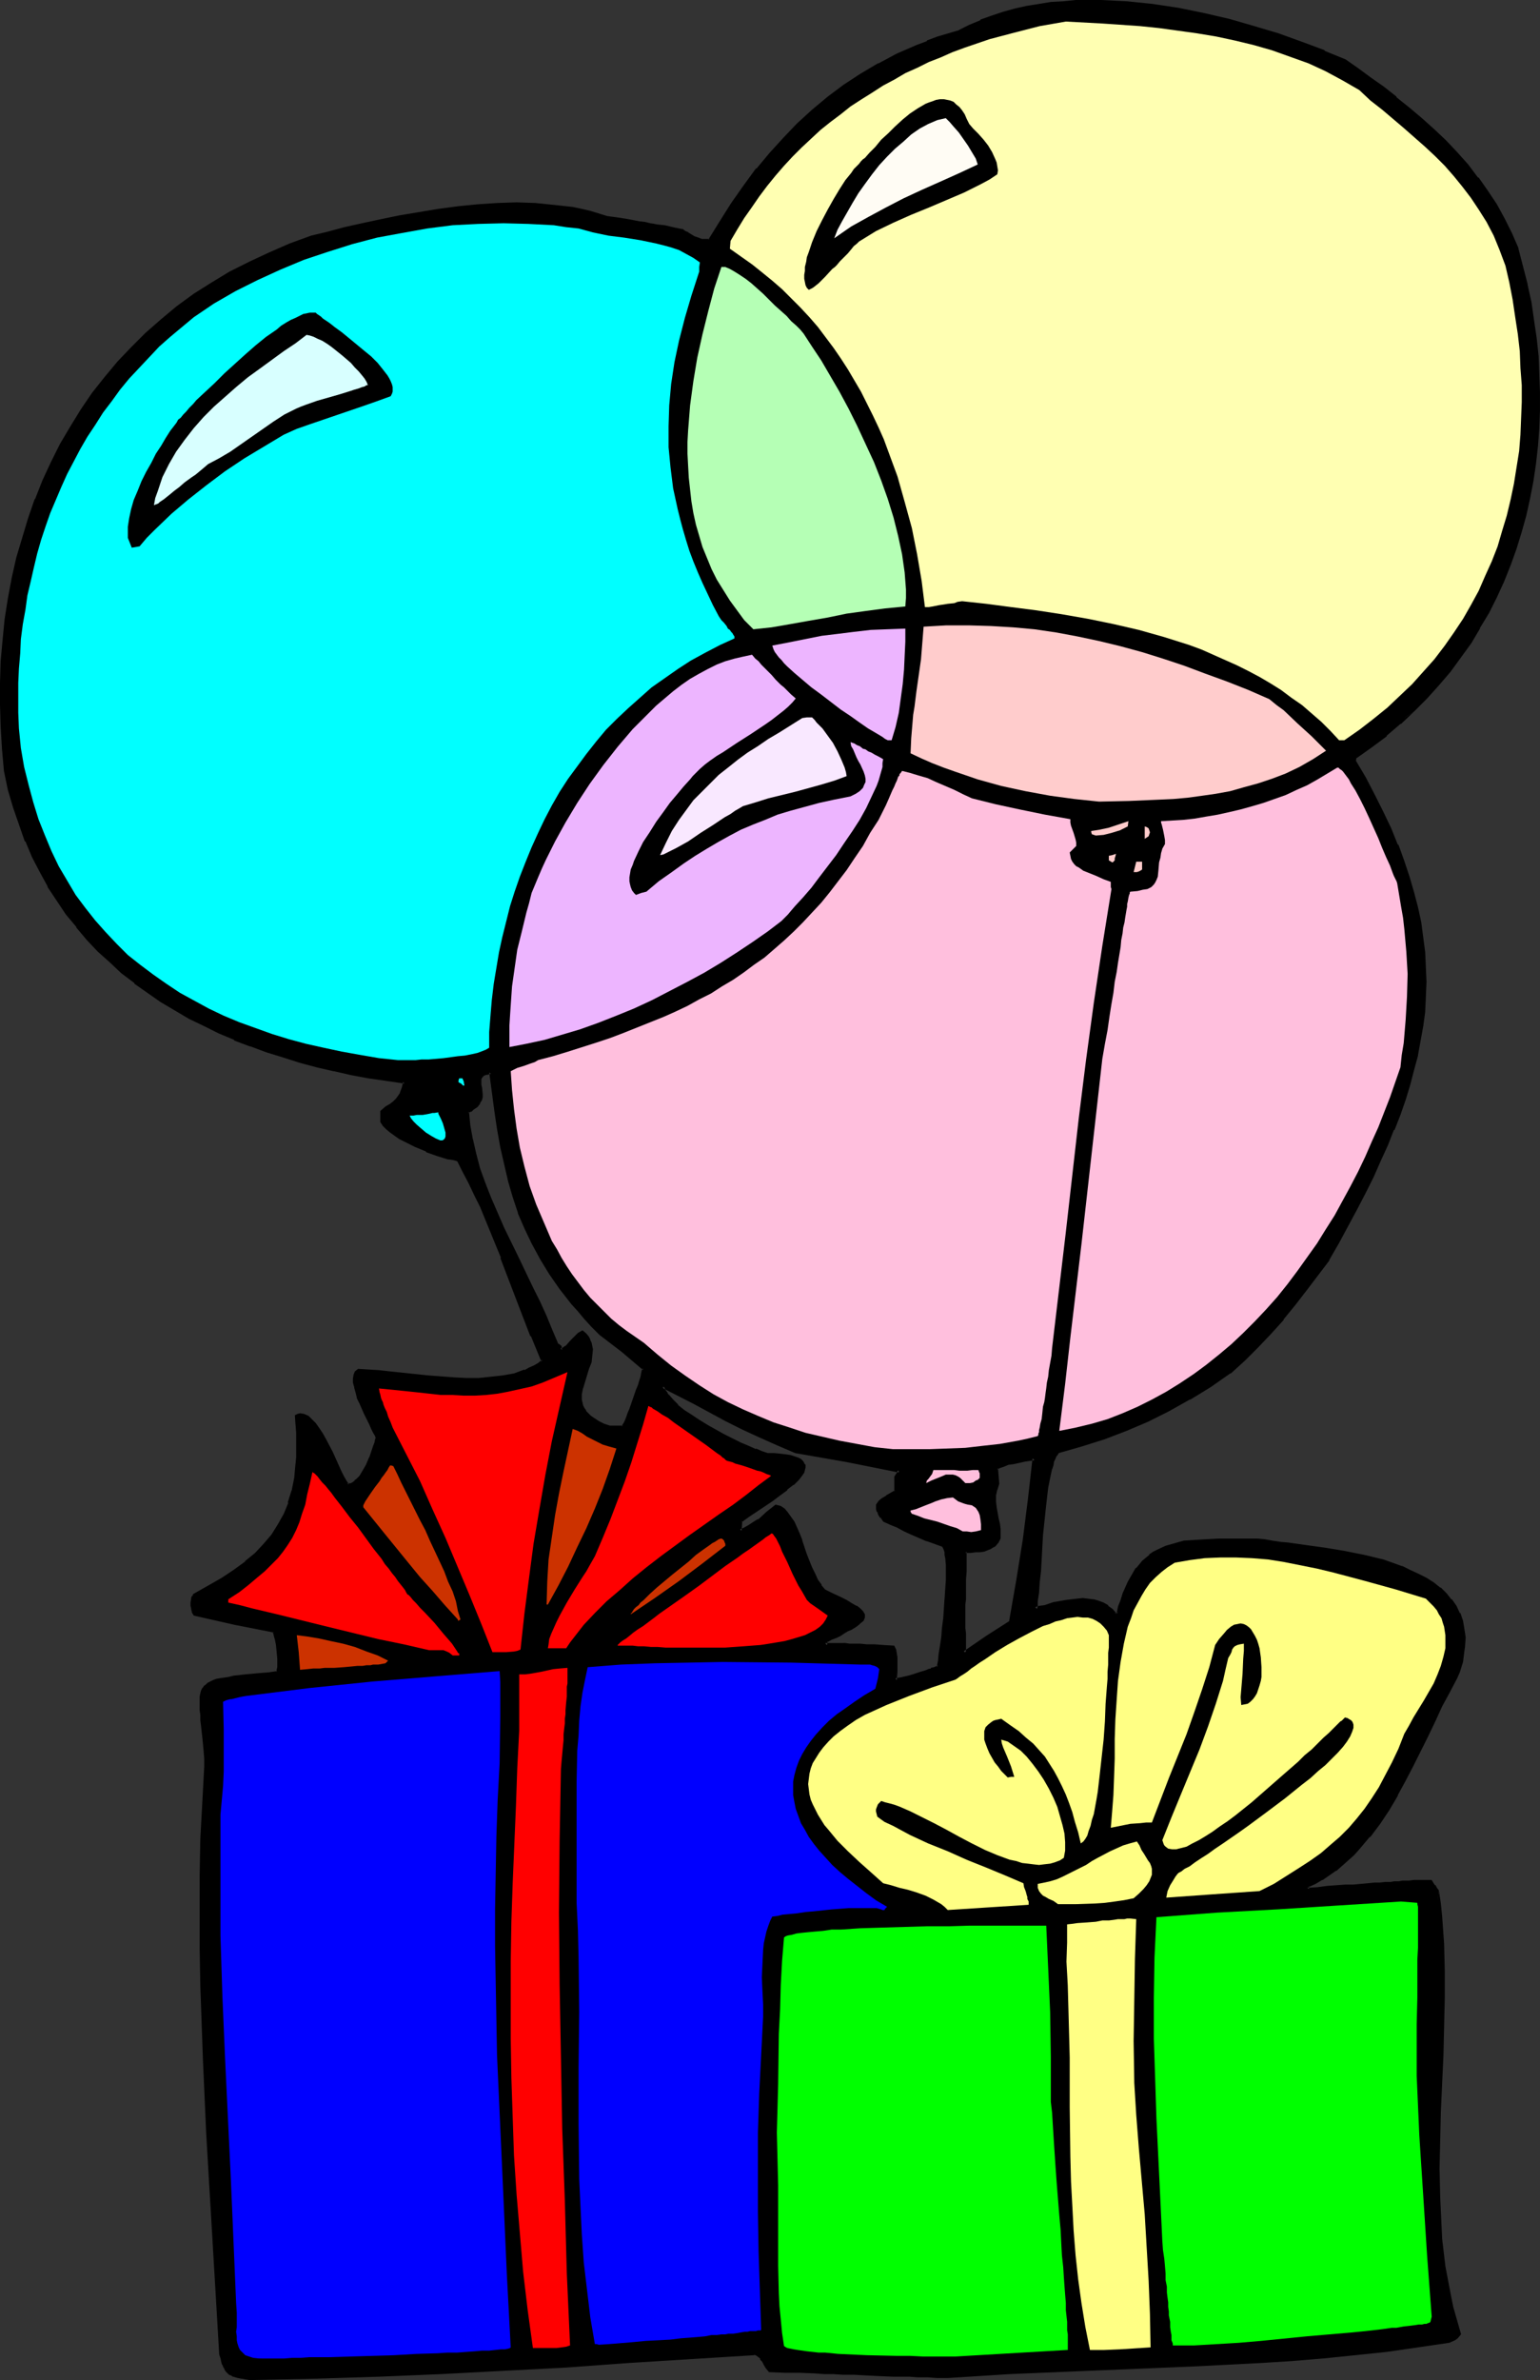
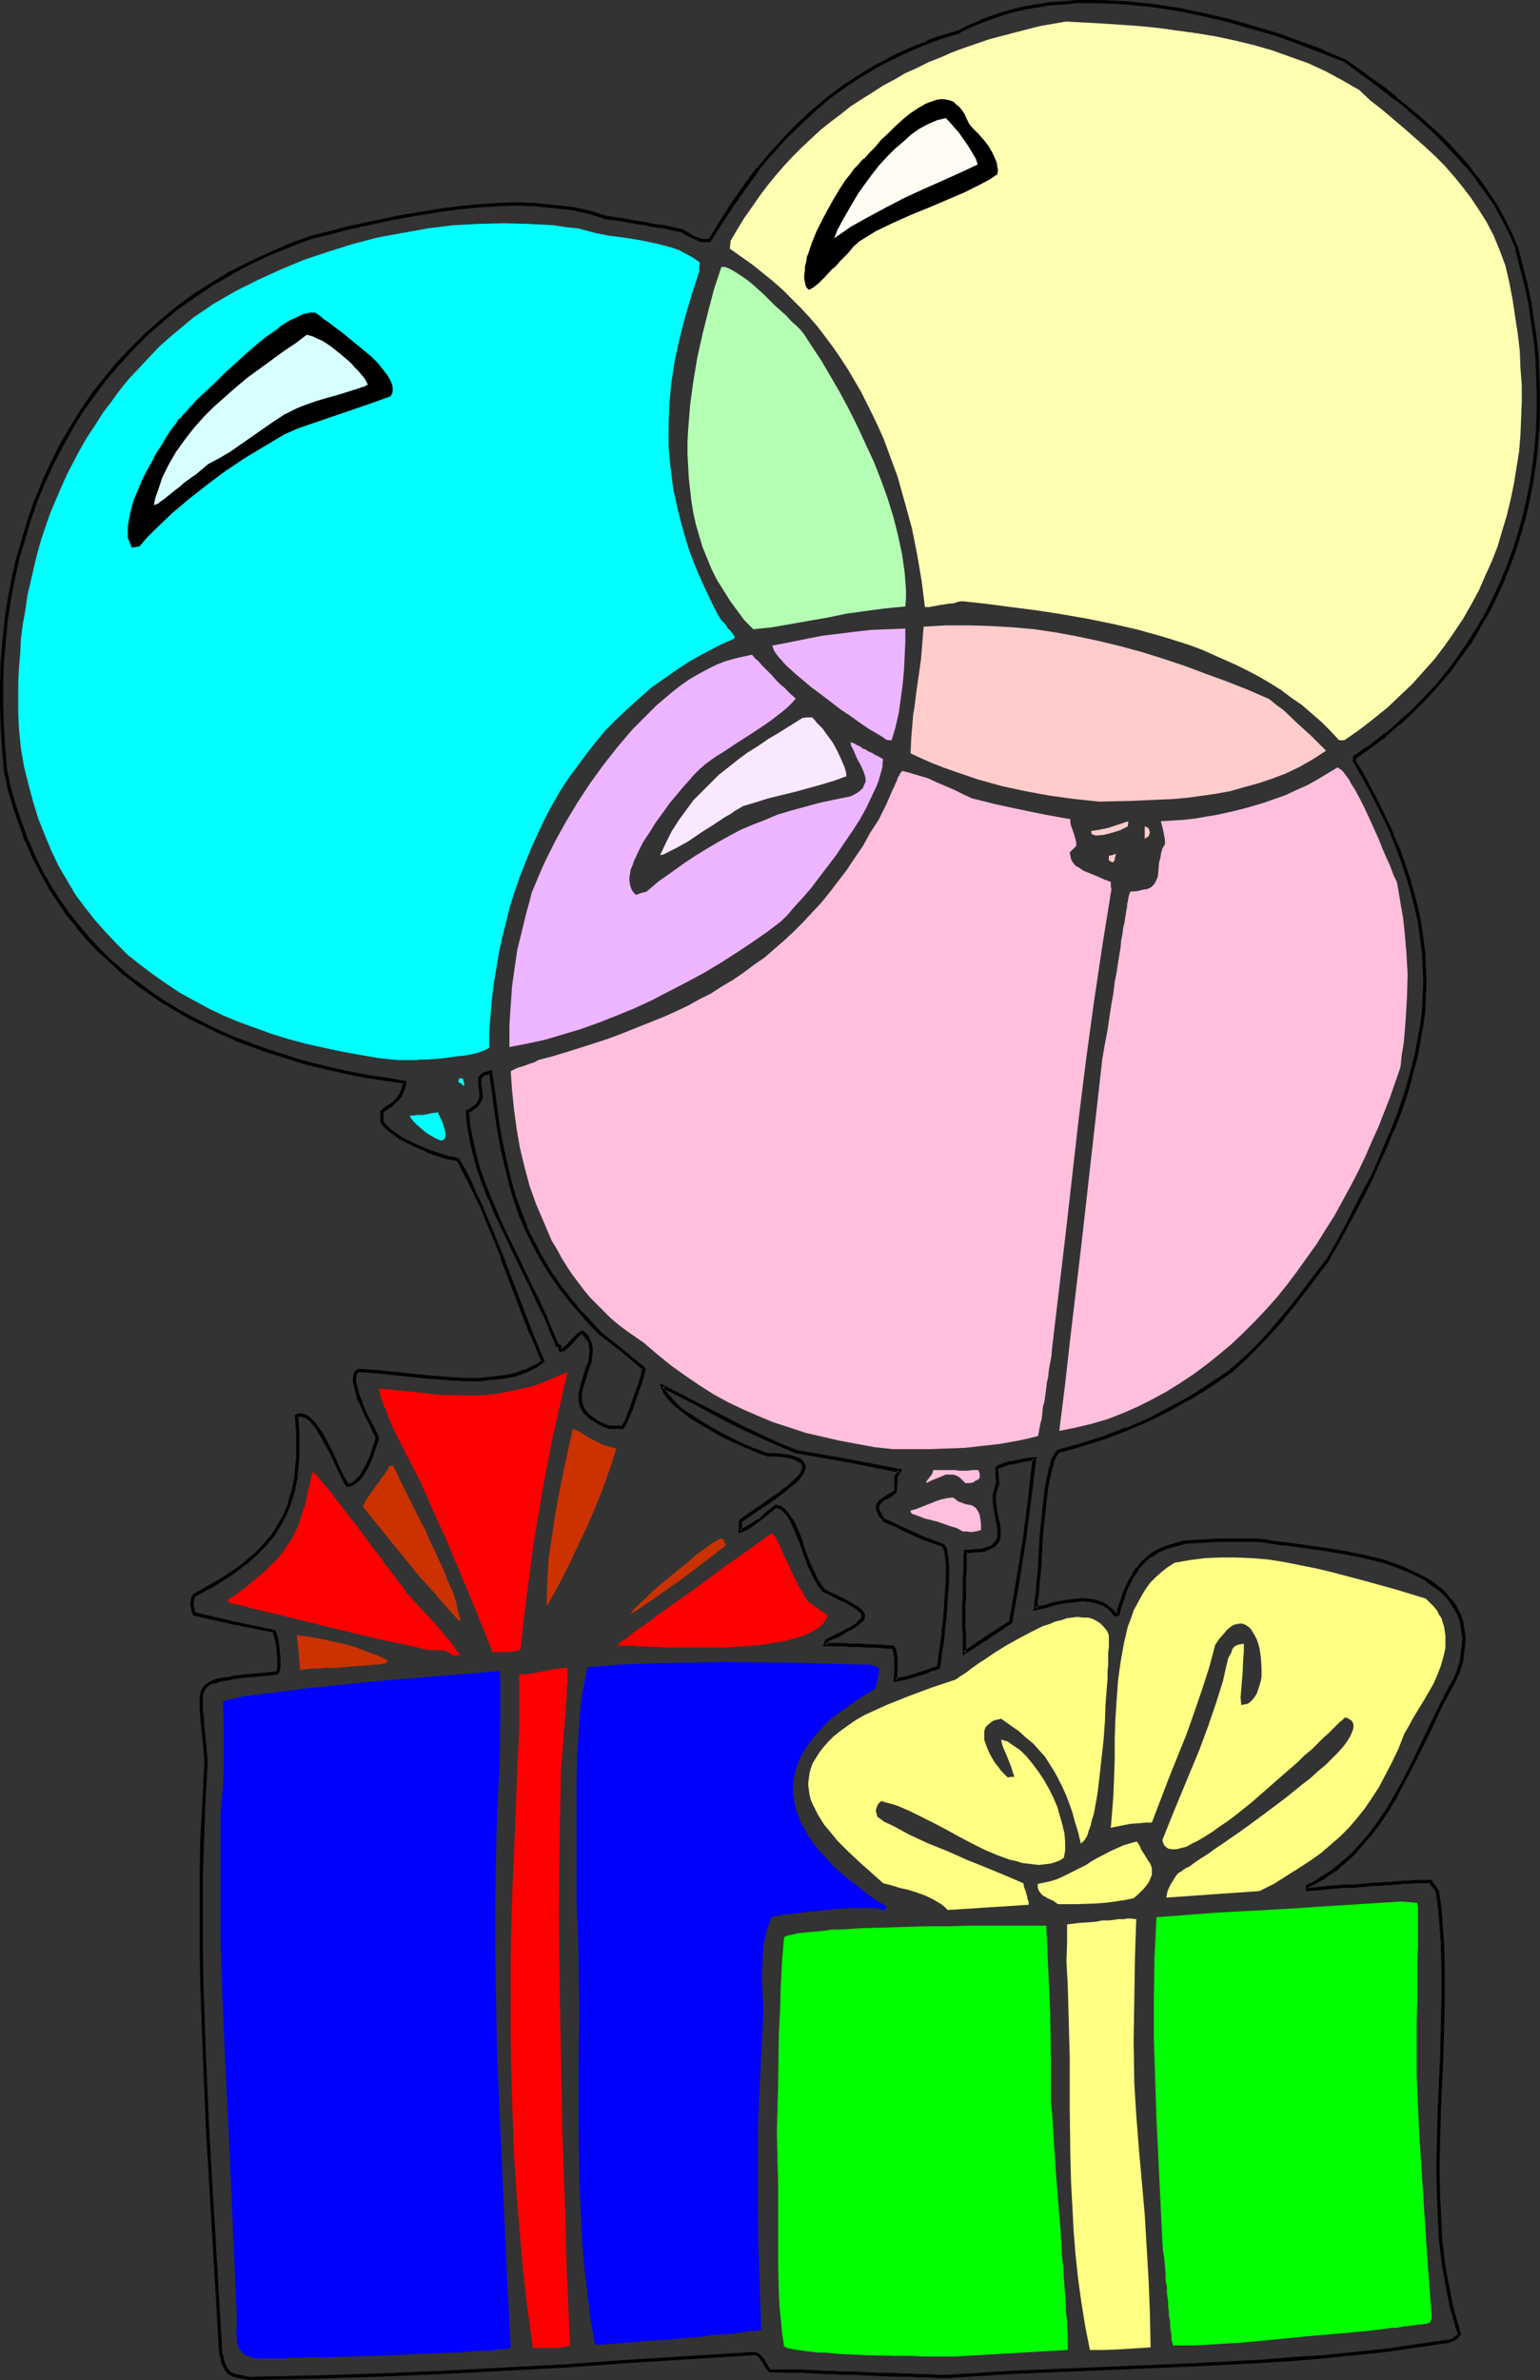
<svg xmlns="http://www.w3.org/2000/svg" xmlns:ns1="http://sodipodi.sourceforge.net/DTD/sodipodi-0.dtd" xmlns:ns2="http://www.inkscape.org/namespaces/inkscape" version="1.0" width="100.933mm" height="155.882mm" id="svg46" ns1:docname="Gifts 09.wmf">
  <rect width="100%" height="100%" fill="#333333" stroke="none" />
  <ns1:namedview id="namedview46" pagecolor="#ffffff" bordercolor="#000000" borderopacity="0.25" ns2:showpageshadow="2" ns2:pageopacity="0.0" ns2:pagecheckerboard="0" ns2:deskcolor="#d1d1d1" ns2:document-units="mm" />
  <defs id="defs1">
    <pattern id="WMFhbasepattern" patternUnits="userSpaceOnUse" width="6" height="6" x="0" y="0" />
  </defs>
-   <path style="fill:#000000;fill-opacity:1;fill-rule:evenodd;stroke:none" d="m 238.807,409.149 5.817,-3.878 5.655,-3.717 1.777,-10.18 1.616,-10.18 1.293,-10.18 1.293,-10.019 -1.131,0.162 -1.293,0.323 -1.293,0.162 -1.454,0.323 -1.454,0.323 -1.131,0.323 -0.969,0.485 -0.323,0.162 -0.323,0.162 0.162,3.878 -0.485,1.454 -0.162,1.454 v 1.454 l 0.162,1.454 0.485,2.747 0.162,1.293 0.162,1.293 0.162,1.131 -0.162,1.131 -0.323,0.97 -0.808,0.808 -0.485,0.323 -0.646,0.323 -0.646,0.323 -0.808,0.162 -0.969,0.162 -0.969,0.162 -1.293,0.162 h -1.293 v 2.585 l -0.162,2.262 v 2.101 l -0.162,1.778 v 1.616 1.454 1.293 5.817 1.293 3.07 z M 63.014,588.838 61.883,588.676 60.914,588.515 h -0.969 l -0.808,-0.162 -0.646,-0.323 -0.646,-0.162 -0.485,-0.162 -0.485,-0.323 -0.646,-0.646 -0.323,-0.485 -0.323,-0.485 -0.162,-0.485 -0.162,-0.808 -0.323,-0.808 -0.323,-0.97 -0.969,-18.098 -2.1,-36.52 -0.808,-18.26 -0.646,-18.26 -0.162,-9.211 v -9.049 -9.049 l 0.162,-9.049 0.323,-8.888 0.485,-9.049 v -1.939 l -0.162,-1.939 v -1.778 l -0.162,-1.616 -0.162,-1.616 -0.162,-1.454 -0.162,-1.293 -0.162,-1.131 v -1.131 l -0.162,-0.97 v -1.778 l 0.162,-0.646 v -0.646 l 0.162,-0.646 0.323,-0.485 0.323,-0.485 0.323,-0.323 0.485,-0.485 0.646,-0.323 0.646,-0.323 0.808,-0.162 0.808,-0.162 1.131,-0.323 0.969,-0.162 1.293,-0.162 1.454,-0.162 1.616,-0.162 1.616,-0.162 1.939,-0.323 1.939,-0.162 2.262,-0.162 0.162,-0.323 0.162,-0.485 v -0.485 l 0.162,-0.646 v -1.616 l -0.323,-3.555 -0.323,-1.454 -0.162,-0.646 -0.162,-0.485 -0.162,-0.485 -0.162,-0.162 -9.856,-2.101 -9.856,-2.101 -0.323,-0.646 -0.162,-0.808 v -0.646 -0.646 l 0.162,-1.131 0.162,-0.485 0.162,-0.323 3.555,-2.101 3.393,-1.939 3.07,-1.939 2.747,-2.101 2.424,-2.101 2.262,-2.262 1.939,-2.424 1.616,-2.585 1.454,-2.585 1.131,-2.747 0.808,-3.07 0.646,-3.232 0.485,-3.393 v -1.778 l 0.162,-1.939 v -1.939 l -0.162,-2.101 -0.162,-2.101 -0.162,-2.101 0.485,-0.162 h 0.485 0.808 l 0.969,0.485 0.969,0.808 0.808,0.97 0.808,1.131 0.969,1.293 0.808,1.454 1.616,3.07 1.454,3.232 0.646,1.454 0.646,1.293 0.646,1.131 0.646,1.131 0.646,-0.162 0.646,-0.323 0.646,-0.485 0.646,-0.485 0.646,-0.808 0.485,-0.808 1.131,-1.939 0.969,-1.939 0.646,-1.939 0.323,-0.808 0.162,-0.808 0.162,-0.808 0.323,-0.485 -0.323,-0.646 -0.485,-0.808 -0.485,-1.131 -0.485,-0.97 -1.293,-2.585 -1.131,-2.585 -0.485,-1.293 -0.485,-1.454 -0.323,-1.131 -0.162,-1.131 -0.162,-0.97 0.162,-0.808 0.323,-0.808 0.646,-0.485 2.424,0.162 2.585,0.323 2.908,0.162 2.908,0.323 6.301,0.808 6.301,0.485 h 3.232 3.231 l 2.908,-0.162 3.07,-0.323 2.747,-0.646 1.293,-0.323 1.293,-0.485 1.131,-0.485 1.131,-0.646 1.131,-0.646 0.969,-0.808 -2.585,-6.302 -2.424,-6.302 -5.009,-13.089 -2.585,-6.302 -2.585,-6.302 -1.454,-2.909 -1.454,-3.07 -1.454,-2.747 -1.454,-2.909 -1.131,-0.162 -1.293,-0.323 -2.585,-0.808 -2.747,-0.97 -2.747,-1.131 -2.585,-1.293 -1.293,-0.646 -1.131,-0.808 -0.969,-0.808 -0.969,-0.808 -0.808,-0.808 -0.646,-0.808 v -2.424 l 1.293,-0.808 0.969,-0.808 0.969,-0.646 0.646,-0.646 0.646,-0.808 0.485,-0.97 0.323,-1.131 0.162,-0.646 0.162,-0.808 -4.363,-0.646 -4.363,-0.808 -4.524,-0.808 -4.201,-0.97 -4.363,-0.97 -4.039,-1.131 -4.201,-1.131 -4.039,-1.293 -4.039,-1.454 -3.878,-1.616 -3.878,-1.616 -3.555,-1.778 -3.716,-1.778 -3.555,-2.101 -3.393,-2.101 -3.393,-2.262 -3.231,-2.424 -3.07,-2.424 -2.908,-2.585 -2.908,-2.747 -2.747,-2.909 -2.585,-3.07 -2.585,-3.232 -2.262,-3.232 -2.262,-3.555 -1.939,-3.555 -1.939,-3.717 -1.616,-4.04 -1.616,-4.04 -1.454,-4.201 -1.131,-4.363 -1.131,-4.525 -0.485,-5.494 -0.323,-5.494 -0.162,-5.332 v -5.494 l 0.323,-5.333 0.323,-5.171 0.646,-5.171 0.808,-5.171 0.969,-5.009 1.131,-5.009 1.293,-5.009 1.454,-4.686 1.777,-4.848 1.939,-4.525 1.939,-4.525 2.262,-4.525 2.585,-4.201 2.585,-4.201 2.747,-4.04 3.07,-4.04 3.231,-3.717 3.393,-3.555 3.555,-3.555 3.716,-3.393 4.039,-3.232 4.201,-2.909 4.201,-2.909 4.524,-2.585 4.847,-2.585 4.847,-2.262 5.17,-2.101 5.17,-1.939 4.039,-1.131 4.201,-0.97 4.524,-1.131 4.524,-0.97 4.686,-0.97 4.686,-0.808 4.847,-0.808 4.847,-0.485 4.847,-0.646 4.847,-0.162 4.847,-0.162 4.686,0.162 4.686,0.323 4.524,0.646 2.1,0.485 2.1,0.323 4.201,1.293 2.424,0.485 2.262,0.323 1.777,0.323 1.616,0.323 1.454,0.162 1.131,0.162 1.131,0.162 0.969,0.162 1.616,0.323 2.747,0.646 0.808,0.162 0.808,0.162 0.646,0.323 0.646,0.323 1.616,0.97 0.969,0.323 0.969,0.323 0.969,0.162 h 0.969 l 2.908,-4.686 2.908,-4.525 3.07,-4.201 3.07,-4.201 3.231,-3.878 3.232,-3.717 3.555,-3.555 3.555,-3.393 3.878,-3.232 4.039,-2.909 4.201,-2.747 4.363,-2.585 4.524,-2.424 4.847,-2.101 2.585,-0.97 2.585,-0.97 2.585,-0.808 2.747,-0.97 2.585,-1.293 2.747,-1.131 2.747,-1.131 2.908,-0.808 2.908,-0.808 2.747,-0.646 3.07,-0.646 3.07,-0.323 3.07,-0.323 3.07,-0.162 3.07,-0.162 h 3.07 l 3.231,0.162 3.232,0.323 6.301,0.485 6.301,1.131 6.301,1.131 6.301,1.616 6.14,1.616 5.978,1.939 5.817,1.939 5.655,2.262 5.17,2.101 3.07,2.262 3.232,2.262 3.231,2.424 3.07,2.424 3.07,2.424 3.07,2.747 3.07,2.585 2.908,2.909 2.747,2.909 2.747,3.07 2.424,3.07 2.424,3.232 2.262,3.393 1.939,3.555 1.777,3.555 1.616,3.717 1.131,4.525 0.969,4.363 0.969,4.525 0.808,4.363 0.485,4.525 0.485,4.363 0.323,4.525 0.162,4.363 v 4.525 l -0.162,4.363 -0.485,4.363 -0.323,4.363 -0.646,4.201 -0.808,4.363 -0.969,4.201 -1.131,4.201 -1.454,4.04 -1.293,4.04 -1.777,4.04 -1.777,3.878 -1.777,3.878 -2.262,3.717 -2.262,3.717 -2.424,3.555 -2.585,3.393 -2.908,3.555 -2.908,3.232 -3.231,3.07 -3.232,3.07 -3.555,3.07 -3.555,2.747 -3.878,2.747 -0.323,0.485 v 0.485 l 2.585,4.363 2.262,4.201 2.1,4.201 1.939,4.04 1.616,4.04 1.616,3.878 1.293,4.04 1.131,3.717 0.969,3.878 0.646,3.717 0.646,3.717 0.323,3.555 0.323,3.717 v 3.555 3.717 l -0.323,3.555 -0.485,3.555 -0.485,3.717 -0.808,3.555 -0.808,3.555 -0.969,3.717 -1.293,3.717 -1.293,3.717 -1.454,3.717 -1.454,3.717 -1.777,3.878 -1.777,4.04 -1.939,3.878 -2.1,4.04 -2.262,4.201 -2.262,4.201 -2.424,4.201 -5.655,7.433 -2.747,3.717 -2.908,3.555 -3.07,3.393 -3.07,3.393 -3.393,3.393 -3.555,3.07 -5.009,3.393 -5.009,3.07 -5.17,2.909 -5.17,2.585 -5.332,2.262 -5.494,2.101 -5.655,1.778 -5.655,1.454 -0.323,0.485 -0.323,0.485 -0.323,0.808 -0.323,0.646 -0.323,0.97 -0.162,0.97 -0.485,2.101 -0.485,2.585 -0.323,2.747 -0.323,2.909 -0.323,2.909 -0.323,3.07 -0.162,3.07 -0.323,3.07 -0.162,2.909 -0.162,2.747 -0.323,2.424 -0.162,2.262 -0.162,0.97 -0.162,0.97 0.646,-0.162 0.485,-0.162 1.131,-0.323 2.585,-0.646 2.747,-0.646 2.747,-0.323 h 1.454 1.293 l 1.293,0.162 1.293,0.323 1.131,0.485 1.131,0.646 0.969,0.97 0.969,1.131 0.323,-0.162 h 0.323 l 0.485,-1.778 0.485,-1.778 0.485,-1.454 0.646,-1.454 0.646,-1.293 0.646,-1.293 0.646,-1.131 0.646,-0.97 0.808,-0.97 0.808,-0.97 0.808,-0.646 0.969,-0.808 0.969,-0.646 0.808,-0.485 2.1,-0.97 2.262,-0.646 2.262,-0.485 2.585,-0.323 2.747,-0.162 2.908,-0.162 h 9.856 l 1.616,0.323 1.939,0.323 1.939,0.162 2.1,0.162 4.524,0.646 4.686,0.646 4.686,0.808 5.009,0.97 4.686,1.293 2.1,0.808 2.262,0.808 2.1,0.808 2.1,0.97 1.939,0.97 1.777,1.131 1.616,1.293 1.454,1.293 1.293,1.454 0.969,1.616 0.969,1.778 0.646,1.778 0.485,1.939 0.162,2.262 v 2.262 l -0.162,1.131 -0.162,1.293 -0.323,1.131 -0.808,2.747 -0.485,1.293 -1.939,3.393 -1.777,3.555 -1.616,3.555 -1.939,3.717 -3.555,7.433 -1.939,3.717 -1.939,3.555 -2.1,3.555 -2.262,3.393 -2.424,3.232 -2.585,3.07 -1.454,1.454 -1.454,1.293 -2.908,2.585 -1.616,1.131 -1.777,1.131 -1.616,0.97 -1.939,0.808 v 0.808 l 2.747,-0.162 2.424,-0.162 2.262,-0.162 2.1,-0.162 1.939,-0.162 1.777,-0.162 h 1.777 l 1.616,-0.162 1.454,-0.162 h 1.293 l 1.293,-0.162 h 0.969 l 1.131,-0.162 h 0.969 l 1.616,-0.162 h 1.131 1.131 l 0.808,-0.162 h 1.454 l 0.646,0.162 0.485,0.646 0.485,0.485 0.323,0.485 0.323,0.485 0.485,3.232 0.323,3.232 0.485,6.787 0.162,6.625 v 6.787 l -0.162,6.948 -0.162,7.11 -0.323,6.948 -0.323,7.11 -0.162,6.948 v 7.11 7.11 l 0.485,6.948 0.162,3.393 0.808,6.948 0.485,3.393 0.646,3.232 0.808,3.393 0.808,3.393 0.969,3.232 -0.485,0.646 -0.646,0.485 -1.454,0.646 -7.756,1.131 -7.756,0.97 -7.756,0.808 -7.756,0.808 -7.756,0.646 -7.756,0.485 -15.673,0.97 -15.511,0.646 -7.756,0.323 -7.756,0.162 -15.511,0.808 -15.35,0.97 -2.585,-0.162 -2.262,-0.162 h -2.424 -2.1 l -2.1,-0.162 h -1.939 -1.939 l -1.777,-0.162 -3.232,-0.162 h -2.908 l -2.747,-0.162 -2.424,-0.162 h -2.262 -2.1 l -1.939,-0.162 h -1.939 l -3.716,-0.162 h -3.716 l -0.646,-0.808 -0.485,-0.808 -0.323,-0.646 -0.323,-0.485 -0.162,-0.485 -0.485,-0.323 -0.485,-0.485 -0.808,-0.323 -31.184,2.101 -15.511,0.97 -15.511,0.808 -15.35,0.808 -15.511,0.646 -15.511,0.646 z M 150.749,353.238 h 3.555 l 0.162,-0.323 0.323,-0.485 0.323,-0.646 0.323,-0.808 0.485,-0.97 0.323,-1.131 1.777,-4.848 0.323,-1.131 0.323,-1.131 0.323,-0.97 0.323,-0.808 0.162,-0.646 0.162,-0.485 -5.494,-4.363 -5.332,-4.363 -1.939,-1.939 -1.777,-1.939 -1.616,-1.778 -1.616,-1.939 -2.908,-3.717 -2.585,-3.717 -2.262,-3.717 -2.1,-3.717 -1.777,-3.717 -1.454,-3.717 -1.293,-4.04 -1.293,-3.878 -0.969,-4.201 -0.969,-4.201 -0.646,-4.363 -0.808,-4.525 -0.646,-4.686 -0.646,-5.009 -0.485,0.162 -0.646,0.162 -0.646,0.323 -0.485,0.485 -0.323,0.485 -0.162,0.485 v 0.646 l 0.162,0.646 0.162,0.646 0.162,1.454 v 0.646 l -0.323,0.808 -0.323,0.646 -0.646,0.808 -0.808,0.646 -0.646,0.485 -0.646,0.323 0.323,3.393 0.485,3.555 0.808,3.555 1.131,3.717 1.293,3.555 1.454,3.717 1.454,3.717 1.777,3.717 3.555,7.272 3.555,7.433 1.777,3.555 1.616,3.555 1.454,3.555 1.454,3.393 0.323,0.323 h 0.162 l 0.323,0.162 v 0.323 l 0.162,0.646 0.808,-0.485 0.646,-0.323 1.131,-1.293 1.131,-1.293 0.808,-0.646 0.808,-0.485 0.646,0.646 0.485,0.808 0.485,0.646 0.323,0.646 0.162,0.808 v 0.646 1.616 l -0.323,1.454 -0.485,1.616 -0.646,1.616 -0.485,1.616 -0.485,1.616 -0.323,1.616 v 1.454 l 0.485,1.454 0.323,0.646 0.485,0.808 0.485,0.646 0.808,0.646 0.969,0.646 0.969,0.646 1.131,0.646 z m 71.093,62.697 0.969,-0.323 0.808,-0.162 1.454,-0.323 0.969,-0.323 1.131,-0.162 0.969,-0.323 1.131,-0.485 0.646,-0.162 0.808,-0.323 0.808,-0.323 0.969,-0.323 0.162,-1.454 0.323,-1.778 0.323,-1.939 0.323,-2.262 0.162,-2.262 0.162,-2.424 0.485,-4.686 0.162,-2.424 v -2.262 -3.878 -1.778 l -0.162,-0.646 -0.162,-0.646 -0.162,-0.646 -0.162,-0.323 -0.162,-0.485 -0.162,-0.162 -3.878,-1.454 -3.878,-1.616 -1.777,-0.808 -1.777,-0.97 -1.616,-0.646 -1.616,-0.808 -0.808,-0.808 -0.485,-0.808 -0.162,-0.646 -0.162,-0.646 -0.162,-0.485 0.162,-0.485 0.162,-0.323 0.323,-0.323 0.646,-0.646 1.131,-0.646 1.131,-0.485 0.969,-0.808 v -2.909 l 0.162,-0.646 0.162,-0.485 0.323,-0.485 0.323,-0.646 -12.926,-2.424 -12.764,-2.424 -4.524,-1.778 -4.363,-1.939 -4.201,-2.101 -4.039,-1.939 -7.917,-4.201 -7.917,-4.04 0.162,0.485 0.162,0.646 0.323,0.485 0.485,0.646 1.131,1.293 1.293,1.293 1.616,1.293 1.777,1.293 1.939,1.131 1.939,1.293 4.201,2.424 2.262,0.97 1.939,0.97 1.939,0.808 1.777,0.808 1.616,0.485 1.293,0.485 1.777,0.162 1.616,0.162 1.293,0.162 1.131,0.162 0.969,0.323 0.808,0.162 0.485,0.485 0.485,0.323 0.323,0.485 0.162,0.323 v 0.485 0.485 l -0.162,0.485 -0.323,0.646 -0.485,0.485 -0.485,0.646 -1.293,1.293 -1.616,1.293 -1.777,1.293 -1.777,1.293 -4.039,2.747 -1.939,1.293 -1.777,1.293 v 2.424 l 1.131,-0.323 1.131,-0.646 1.131,-0.808 1.131,-0.808 2.1,-1.778 2.1,-1.778 1.131,0.323 0.969,0.646 0.808,0.808 0.646,1.131 0.808,1.293 0.646,1.293 0.485,1.454 0.646,1.616 1.293,3.393 1.293,3.393 0.646,1.616 0.808,1.454 0.969,1.293 0.969,1.293 1.939,0.97 1.777,0.97 1.616,0.646 1.293,0.808 1.131,0.646 0.969,0.646 0.485,0.646 0.323,0.485 v 0.646 l -0.162,0.646 -0.323,0.323 -0.323,0.323 -0.485,0.323 -0.485,0.485 -0.646,0.323 -0.646,0.485 -0.808,0.323 -0.808,0.485 -0.969,0.485 -0.969,0.646 -1.293,0.485 -1.293,0.485 -0.162,1.131 1.777,-0.162 h 1.777 l 0.646,0.162 h 0.808 1.131 l 1.131,0.162 h 1.454 1.616 l 1.939,0.162 2.1,0.162 h 2.424 l 0.323,0.808 0.162,0.808 0.162,1.131 0.162,0.97 v 2.262 z" id="path1" />
  <path style="fill:#000000;fill-opacity:1;fill-rule:evenodd;stroke:none" d="m 238.484,409.795 6.301,-4.04 5.978,-4.04 1.777,-10.342 1.616,-10.18 1.293,-10.019 1.293,-10.503 -1.616,0.162 -1.293,0.162 -1.454,0.323 -1.454,0.323 -1.293,0.162 v 0 l -1.293,0.485 -0.969,0.323 -0.485,0.323 v 0 l -0.323,0.323 0.162,4.04 v -0.162 l -0.485,1.454 -0.323,1.454 v 1.616 l 0.162,1.454 0.485,2.747 0.323,1.454 0.162,1.293 v -0.162 1.131 0 1.131 -0.162 l -0.485,0.97 0.162,-0.162 -0.808,0.808 h 0.162 l -0.485,0.323 v 0 l -0.646,0.323 -0.646,0.162 v 0 l -0.808,0.323 h 0.162 l -0.969,0.162 h -1.131 l -1.131,0.162 v 0 h -1.616 l -0.162,3.07 v 2.262 l -0.162,2.101 v 1.778 1.616 1.454 l -0.162,1.293 v 5.817 l 0.162,1.293 v 3.07 2.424 l 0.808,-0.646 v -1.778 -3.07 l -0.162,-1.293 v -5.817 l 0.162,-1.293 v -1.454 -1.616 -1.778 l 0.162,-2.101 v -2.262 -2.585 l -0.323,0.323 h 1.293 v 0 l 1.293,-0.162 h 0.969 l 1.131,-0.162 v 0 l 0.808,-0.323 v 0 l 0.808,-0.323 0.485,-0.323 v 0 l 0.646,-0.323 0.808,-0.97 0.485,-0.97 v -1.131 -0.162 -1.131 0 l -0.162,-1.293 -0.323,-1.293 -0.485,-2.747 -0.162,-1.454 v 0 -1.454 0 l 0.323,-1.454 v 0.162 l 0.485,-1.616 -0.323,-3.878 -0.162,0.323 0.323,-0.162 v 0 l 0.323,-0.162 v 0 l 0.969,-0.323 1.131,-0.485 v 0 l 1.293,-0.162 1.454,-0.323 1.454,-0.323 1.131,-0.162 1.131,-0.162 -0.485,-0.485 -1.131,10.019 -1.293,10.18 -1.616,10.019 -1.777,10.18 0.162,-0.162 -5.817,3.717 -5.655,3.878 0.646,0.323 z" id="path2" />
  <path style="fill:#000000;fill-opacity:1;fill-rule:evenodd;stroke:none" d="m 63.014,588.353 v 0 h -1.131 l -0.969,-0.162 -0.969,-0.162 h 0.162 l -0.808,-0.162 -0.646,-0.162 -0.646,-0.162 v 0 l -0.485,-0.162 -0.485,-0.323 0.162,0.162 -0.646,-0.808 v 0.162 l -0.323,-0.485 v 0 l -0.162,-0.485 -0.323,-0.646 v 0.162 l -0.162,-0.646 -0.162,-0.97 -0.323,-0.808 v 0 l -3.231,-54.618 -0.808,-18.26 -0.646,-18.26 -0.162,-9.211 v -9.049 -9.049 l 0.323,-9.049 0.323,-8.888 0.485,-9.049 v -1.939 l -0.162,-1.939 -0.162,-1.778 v 0 l -0.162,-1.778 -0.162,-1.454 -0.162,-1.454 V 425.631 l -0.162,-1.131 v 0 l -0.162,-1.131 v 0 -0.97 0 -1.778 0.162 -0.808 l 0.162,-0.646 v 0 l 0.162,-0.485 v 0 l 0.162,-0.485 v 0 l 0.323,-0.485 v 0.162 l 0.323,-0.485 0.485,-0.323 h -0.162 l 0.646,-0.323 0.646,-0.162 v 0 l 0.808,-0.162 0.808,-0.323 0.969,-0.162 v 0 l 1.131,-0.162 1.293,-0.323 1.454,-0.162 1.454,-0.162 1.777,-0.162 1.777,-0.162 2.1,-0.162 2.262,-0.323 0.323,-0.485 0.162,-0.485 v 0 l 0.162,-0.646 v -0.646 -1.616 l -0.323,-3.555 -0.323,-1.616 v 0 l -0.162,-0.646 -0.162,-0.485 -0.162,-0.485 -0.323,-0.323 -10.018,-2.101 -9.694,-2.262 0.162,0.323 -0.162,-0.646 v 0 l -0.162,-0.808 v 0.162 L 47.988,397.514 v 0 -0.646 0 l 0.162,-1.131 v 0.162 l 0.162,-0.646 v 0.162 l 0.162,-0.323 -0.162,0.162 3.555,-1.939 h 0.162 l 3.393,-2.101 2.908,-1.939 2.747,-2.101 h 0.162 l 2.424,-2.262 2.262,-2.262 v 0 l 1.939,-2.262 v 0 l 1.616,-2.585 v 0 l 1.454,-2.747 1.131,-2.747 v 0 l 0.969,-3.07 v 0 l 0.646,-3.393 0.323,-3.393 v 0 l 0.162,-1.778 v -1.939 -1.939 -2.101 l -0.162,-2.101 v 0 l -0.162,-2.101 -0.323,0.485 0.485,-0.162 v 0 l 0.323,-0.162 v 0 l 0.808,0.162 h -0.162 l 0.969,0.323 h -0.162 l 0.969,0.646 0.808,1.131 v -0.162 l 0.808,1.131 0.808,1.454 v -0.162 l 0.808,1.454 1.777,3.232 1.454,3.07 0.646,1.454 0.646,1.293 0.646,1.293 v 0 l 0.808,1.131 0.969,-0.162 0.646,-0.323 0.808,-0.485 v 0 l 0.646,-0.646 0.646,-0.646 0.646,-0.97 v 0 l 0.969,-1.778 0.969,-2.101 v 0 l 0.646,-1.939 0.323,-0.97 0.323,-0.808 0.162,-0.646 0.162,-0.646 -0.323,-0.97 -0.485,-0.808 -0.323,-0.97 -0.646,-0.97 -1.293,-2.585 -1.131,-2.585 h 0.162 l -0.646,-1.454 v 0.162 l -0.323,-1.293 -0.323,-1.293 v 0 l -0.323,-0.97 v 0 -0.97 0 l 0.162,-0.808 -0.162,0.162 0.323,-0.808 v 0.162 l 0.485,-0.485 -0.162,0.162 2.424,0.162 h -0.162 l 2.747,0.162 2.747,0.323 3.07,0.323 6.14,0.646 6.463,0.485 v 0 l 3.232,0.162 h 3.231 l 3.07,-0.323 2.908,-0.323 2.747,-0.485 v 0 l 1.454,-0.485 1.293,-0.485 v 0 l 1.131,-0.485 1.131,-0.646 h 0.162 l 0.969,-0.646 1.293,-0.97 -2.747,-6.625 v 0 l -2.424,-6.302 -5.009,-13.089 v 0 l -2.585,-6.302 -2.585,-6.302 -1.454,-2.909 -1.293,-3.07 -1.454,-2.909 -1.777,-2.909 -1.293,-0.323 v 0 l -1.131,-0.162 -2.585,-0.808 -2.908,-0.97 h 0.162 l -2.747,-1.131 -2.585,-1.293 -1.293,-0.646 h 0.162 l -1.131,-0.808 -1.131,-0.808 v 0.162 l -0.808,-0.808 -0.808,-0.808 v 0 l -0.646,-0.97 0.162,0.323 v -2.424 l -0.323,0.323 1.293,-0.808 1.131,-0.808 v 0 l 0.808,-0.808 v 0 l 0.808,-0.646 v 0 l 0.646,-0.808 v 0 l 0.485,-0.97 -0.808,-0.162 0.162,-0.162 -0.646,0.97 v 0 l -0.485,0.646 v 0 l -0.646,0.646 v 0 l -0.808,0.646 v 0 l -1.131,0.646 -1.293,1.131 v 2.747 l 0.646,0.97 v 0 l 0.808,0.808 0.969,0.808 v 0 l 1.131,0.808 1.131,0.808 v 0 l 1.293,0.646 2.585,1.293 2.747,1.131 v 0.162 l 2.747,0.97 2.585,0.808 1.293,0.162 v 0 l 1.131,0.323 -0.162,-0.323 1.454,2.909 1.454,2.747 1.454,3.07 1.454,2.909 2.585,6.302 2.585,6.302 h -0.162 l 5.009,13.089 2.424,6.302 h 0.162 l 2.585,6.302 0.162,-0.485 -0.969,0.808 -1.131,0.646 v 0 l -1.131,0.485 -1.131,0.646 v -0.162 l -1.293,0.485 -1.293,0.485 v 0 l -2.747,0.485 -2.908,0.323 -3.07,0.323 h 0.162 -3.231 l -3.232,-0.162 h 0.162 l -6.463,-0.485 -6.14,-0.646 -3.07,-0.323 -2.908,-0.323 -2.585,-0.162 v 0 l -2.585,-0.162 -0.808,0.646 -0.323,0.808 -0.162,0.97 v 0.97 0 l 0.323,1.131 v 0.162 l 0.323,1.131 0.323,1.293 v 0.162 l 0.646,1.293 v 0 l 1.131,2.585 1.293,2.585 0.485,1.131 0.485,0.97 0.485,0.808 0.162,0.646 v -0.323 l -0.162,0.485 -0.162,0.808 -0.323,0.808 -0.323,0.97 -0.646,1.939 v -0.162 l -0.808,1.939 -1.131,1.939 v 0 l -0.485,0.808 v 0 l -0.646,0.646 -0.646,0.485 h 0.162 l -0.646,0.485 v 0 l -0.646,0.323 0.162,-0.162 -0.808,0.162 0.485,0.162 -0.646,-0.97 v 0 l -0.646,-1.131 -0.646,-1.293 -0.646,-1.454 -1.454,-3.232 -1.616,-3.07 -0.808,-1.454 v 0 l -0.969,-1.454 -0.808,-1.131 v 0 l -0.969,-0.97 -0.808,-0.808 -1.131,-0.485 -0.969,-0.162 -0.646,0.162 -0.646,0.323 0.162,2.424 v -0.162 l 0.162,2.101 v 2.101 1.939 1.939 l -0.162,1.778 v -0.162 l -0.323,3.555 -0.646,3.232 v -0.162 l -0.969,3.07 h 0.162 l -1.131,2.747 -1.454,2.585 v 0 l -1.616,2.585 v 0 l -1.939,2.262 v 0 l -2.1,2.262 -2.585,2.101 h 0.162 l -2.908,2.101 -2.908,1.939 -3.393,1.939 v 0 l -3.716,2.101 -0.162,0.485 h -0.162 l -0.162,0.485 v 0.162 l -0.162,0.97 v 0.162 0.646 l 0.162,0.646 v 0.162 l 0.162,0.646 v 0.162 l 0.485,0.808 10.018,2.262 9.856,1.939 -0.323,-0.162 0.162,0.323 -0.162,-0.162 0.162,0.323 0.162,0.646 0.162,0.646 v -0.162 l 0.323,1.616 0.323,3.393 v 0 1.616 -0.162 0.646 l -0.162,0.646 v -0.162 0.485 0 l -0.162,0.162 0.323,-0.162 -2.262,0.323 -2.1,0.162 -1.777,0.162 -1.777,0.162 -1.454,0.162 -1.454,0.162 -1.293,0.323 -1.131,0.162 v 0 l -1.131,0.162 -0.808,0.162 -0.808,0.323 v 0 l -0.646,0.323 -0.646,0.323 -0.485,0.485 -0.485,0.323 v 0.162 l -0.323,0.323 -0.323,0.646 v 0 l -0.162,0.646 v 0 l -0.162,0.808 v 0.646 0 1.778 0 0.97 0 l 0.162,1.131 v 0 1.293 l 0.162,1.293 0.162,1.454 0.162,1.454 0.162,1.616 v 0 l 0.162,1.778 0.162,1.939 v 1.939 l -0.485,9.049 -0.485,8.888 -0.162,9.049 v 9.049 9.049 l 0.162,9.211 0.646,18.26 0.808,18.26 3.231,54.779 0.323,0.97 0.162,0.808 0.162,0.646 0.162,0.162 0.162,0.485 0.323,0.485 v 0.162 l 0.323,0.485 0.808,0.808 0.485,0.162 0.485,0.323 h 0.162 l 0.485,0.162 0.646,0.162 0.808,0.162 h 0.162 l 0.808,0.162 0.969,0.162 h 1.131 0.162 z" id="path3" />
  <path style="fill:#000000;fill-opacity:1;fill-rule:evenodd;stroke:none" d="m 99.853,270.665 0.485,-1.131 0.162,-0.808 v 0 l 0.162,-1.131 -4.847,-0.808 -4.363,-0.646 -4.363,-0.808 -4.363,-0.97 h 0.162 l -4.363,-0.97 -4.201,-1.131 -4.039,-1.293 -4.039,-1.293 -4.039,-1.454 h 0.162 l -4.039,-1.454 v 0 l -3.716,-1.616 -3.716,-1.778 -3.716,-1.939 -3.555,-1.939 h 0.162 l -3.555,-2.101 -3.231,-2.262 -3.231,-2.424 v 0.162 l -3.231,-2.585 h 0.162 l -3.07,-2.585 -2.747,-2.747 -2.747,-2.909 -2.585,-3.07 v 0 l -2.424,-3.07 -2.424,-3.393 -2.1,-3.393 v 0 l -2.1,-3.555 -1.777,-3.717 -1.777,-4.04 v 0 L 5.494,203.766 v 0.162 l -1.454,-4.363 -1.293,-4.363 -0.969,-4.525 v 0 l -0.485,-5.494 v 0.162 l -0.323,-5.494 -0.162,-5.332 v -5.494 L 0.969,163.692 v 0.162 l 0.485,-5.333 0.485,-5.171 0.808,-5.171 0.969,-5.009 v 0 l 1.131,-5.009 1.454,-4.848 1.454,-4.848 1.616,-4.686 v 0 l 1.939,-4.525 2.1,-4.525 2.262,-4.363 2.424,-4.363 v 0 l 2.585,-4.201 2.908,-4.04 2.908,-3.878 v 0 l 3.231,-3.717 3.393,-3.717 3.555,-3.555 3.716,-3.232 v 0 l 3.878,-3.232 v 0 l 4.201,-2.909 4.363,-2.909 4.524,-2.585 h -0.162 l 4.847,-2.585 4.847,-2.262 5.17,-2.101 h -0.162 l 5.332,-1.939 4.039,-0.97 4.201,-1.131 4.363,-0.97 v 0 l 4.524,-0.97 4.686,-0.97 4.686,-0.808 4.847,-0.808 4.847,-0.646 5.009,-0.485 h -0.162 l 4.847,-0.323 4.847,-0.162 4.686,0.162 v 0 l 4.524,0.485 4.524,0.485 2.262,0.485 2.1,0.485 v 0 l 4.039,1.293 h 0.162 l 2.424,0.323 2.1,0.323 1.939,0.323 1.616,0.323 1.454,0.162 1.131,0.323 v 0 l 0.969,0.162 h 0.162 l 0.969,0.162 1.454,0.162 2.747,0.646 v 0 l 0.808,0.162 v 0 l 0.969,0.162 h -0.162 l 0.646,0.323 h -0.162 l 0.808,0.485 v 0 l 1.616,0.808 0.969,0.323 v 0.162 l 0.969,0.323 h 0.969 1.293 l 3.07,-4.848 2.908,-4.363 3.07,-4.363 3.07,-4.201 h -0.162 l 3.232,-3.878 v 0.162 l 3.393,-3.878 3.555,-3.393 3.555,-3.393 v 0 l 3.716,-3.232 v 0 l 4.039,-2.909 4.201,-2.747 4.363,-2.585 v 0 l 4.524,-2.262 5.009,-2.262 2.424,-0.97 v 0 l 2.585,-0.97 2.585,-0.808 2.747,-0.808 V 8.08 l 2.585,-1.293 2.747,-1.131 v 0 l 2.747,-0.97 v 0 l 2.747,-0.97 2.908,-0.808 2.908,-0.646 v 0 l 2.908,-0.485 3.07,-0.485 3.07,-0.162 3.07,-0.323 v 0 h 3.07 3.07 l 3.231,0.162 v 0 l 3.07,0.162 6.463,0.646 6.301,0.97 6.301,1.293 v 0 l 6.14,1.454 6.14,1.778 6.14,1.778 5.655,2.101 v 0 l 5.494,2.101 v 0 l 5.332,2.101 v 0 l 3.07,2.262 3.07,2.262 3.231,2.424 3.07,2.424 V 24.562 l 3.232,2.585 h -0.162 l 3.07,2.585 3.07,2.747 2.908,2.909 2.747,2.909 2.747,3.07 v -0.162 l 2.585,3.232 h -0.162 l 2.424,3.232 2.262,3.232 v 0 l 1.939,3.555 1.777,3.555 1.616,3.717 h -0.162 l 1.131,4.363 1.131,4.525 v -0.162 l 0.969,4.525 0.646,4.525 0.646,4.363 0.485,4.525 V 88.229 l 0.162,4.525 0.162,4.363 v 4.525 l -0.162,4.363 v 0 l -0.323,4.363 -0.485,4.201 -0.646,4.363 -0.808,4.201 v 0 l -0.969,4.201 -1.131,4.201 -1.293,4.04 -1.454,4.04 v 0 l -1.616,4.04 -1.777,3.878 -1.939,3.878 -2.1,3.717 v 0 l -2.262,3.555 -2.424,3.555 -2.585,3.555 v 0 l -2.747,3.393 v 0 l -3.07,3.232 -3.07,3.232 -3.393,2.909 h 0.162 l 3.716,-2.424 3.231,-3.232 2.908,-3.232 v 0 l 2.908,-3.393 v 0 l 2.585,-3.555 2.585,-3.555 2.1,-3.555 v -0.162 l 2.262,-3.717 1.939,-3.878 1.777,-3.878 1.616,-4.04 v 0 l 1.454,-4.04 1.293,-4.201 1.131,-4.04 0.969,-4.363 v 0 l 0.808,-4.201 0.646,-4.363 0.485,-4.363 0.323,-4.363 v 0 l 0.162,-4.363 v -4.525 l -0.162,-4.363 -0.162,-4.525 v 0 l -0.485,-4.525 -0.646,-4.363 -0.646,-4.525 -0.969,-4.363 v -0.162 l -1.131,-4.363 -1.131,-4.363 v -0.162 l -1.616,-3.717 -1.777,-3.555 -1.939,-3.555 v 0 l -2.262,-3.393 -2.262,-3.232 h -0.162 l -2.424,-3.232 v 0 l -2.747,-3.07 -2.747,-2.909 -2.908,-2.747 -3.07,-2.747 -3.07,-2.585 v 0 l -3.231,-2.585 v -0.162 l -3.07,-2.424 -3.232,-2.262 -3.07,-2.262 -3.231,-2.262 -5.17,-2.101 v -0.162 l -5.655,-2.101 v 0 L 316.687,8.241 310.708,6.464 304.568,4.686 298.267,3.232 v 0 l -6.301,-1.293 -6.463,-0.97 -6.301,-0.646 -3.232,-0.162 v 0 L 272.738,0 h -3.07 -3.07 -0.162 l -3.07,0.323 -3.07,0.162 -2.908,0.485 -3.07,0.485 v 0 l -2.908,0.646 -2.908,0.808 -2.908,0.97 v 0 l -2.747,0.97 v 0.162 l -2.747,1.131 -2.585,1.293 h 0.162 l -2.747,0.808 -2.747,0.808 -2.585,0.97 v 0.162 l -2.585,0.97 -4.847,2.101 -4.524,2.424 h -0.162 l -4.363,2.585 -4.201,2.747 -3.878,2.909 v 0 l -3.878,3.232 v 0 l -3.716,3.393 -3.393,3.555 -3.393,3.717 v 0 l -3.231,3.878 h -0.162 l -3.07,4.201 -3.07,4.363 -2.747,4.363 -2.908,4.686 0.323,-0.162 h -0.969 v 0 h -0.969 v 0 l -0.808,-0.323 v 0 l -0.969,-0.323 -1.616,-0.97 h 0.162 l -0.808,-0.323 v 0 l -0.646,-0.485 -0.969,-0.162 v 0 L 167.553,56.395 h -0.162 l -2.747,-0.646 -1.616,-0.162 -0.969,-0.162 h 0.162 l -1.131,-0.162 v 0 l -1.293,-0.323 -1.454,-0.162 -1.616,-0.323 -1.777,-0.323 -2.1,-0.323 -2.424,-0.323 v 0 l -4.201,-1.293 v 0 l -2.1,-0.485 -2.262,-0.485 -4.524,-0.485 -4.686,-0.485 v 0 l -4.686,-0.162 -4.847,0.162 -4.847,0.323 v 0 l -4.847,0.485 -4.847,0.646 -4.847,0.808 -4.847,0.808 -4.686,0.97 -4.524,0.97 v 0 l -4.363,0.97 -4.201,1.131 -4.039,0.97 -5.332,1.939 v 0 l -5.17,2.262 -4.847,2.262 -4.847,2.424 v 0 l -4.524,2.747 -4.363,2.747 -4.201,3.07 v 0 l -3.878,3.232 v 0 l -3.878,3.393 -3.555,3.555 -3.393,3.555 -3.231,3.878 v 0 l -3.07,3.878 -2.747,4.04 -2.585,4.201 v 0 l -2.585,4.363 -2.262,4.525 -2.1,4.525 -1.777,4.525 -0.162,0.162 -1.616,4.686 -1.454,4.848 -1.454,4.848 -1.131,5.009 v 0 l -0.969,5.171 -0.808,5.171 -0.485,5.009 -0.485,5.333 v 0 L 0,169.024 v 5.494 l 0.162,5.332 0.323,5.494 v 0 l 0.485,5.494 v 0 l 0.969,4.686 1.293,4.363 1.454,4.201 v 0 l 1.454,4.201 h 0.162 l 1.616,3.878 1.939,3.717 1.939,3.555 v 0.162 l 2.262,3.393 2.262,3.393 2.585,3.07 v 0.162 l 2.585,3.07 2.747,2.909 2.908,2.585 2.908,2.747 v 0 l 3.231,2.424 v 0.162 l 3.231,2.262 3.231,2.262 3.555,2.101 v 0 l 3.555,2.101 3.716,1.778 3.555,1.778 3.878,1.616 v 0.162 l 3.878,1.454 h 0.162 l 3.878,1.454 4.201,1.293 4.039,1.293 4.201,1.131 4.201,0.97 h 0.162 l 4.201,0.97 4.363,0.808 4.524,0.646 4.363,0.646 -0.323,-0.485 -0.162,0.808 v 0 l -0.162,0.646 -0.485,1.293 z" id="path4" />
  <path style="fill:#000000;fill-opacity:1;fill-rule:evenodd;stroke:none" d="m 346.578,178.558 -3.555,3.07 v -0.162 l -3.716,2.909 -4.039,2.747 -0.162,0.646 v 0.646 l 2.585,4.525 v 0 l 2.262,4.201 2.1,4.201 1.939,4.04 1.616,4.04 v 0 l 1.454,3.878 1.293,3.878 1.131,3.878 0.969,3.717 v 0 l 0.808,3.717 0.485,3.717 0.485,3.717 v -0.162 l 0.162,3.717 0.162,3.555 -0.162,3.717 -0.162,3.555 v 0 l -0.485,3.555 -0.646,3.555 -0.646,3.555 v 0 l -0.969,3.717 -0.969,3.555 -1.131,3.717 -1.293,3.717 v 0 l -1.454,3.717 v 0 l -1.616,3.717 -1.616,3.878 -1.777,4.04 -2.1,3.878 -2.1,4.04 -2.1,4.201 -2.262,4.201 -2.424,4.201 v 0 l -5.655,7.433 -2.747,3.555 v 0 l -2.908,3.555 v 0 l -3.07,3.555 -3.07,3.393 -3.393,3.232 -3.555,3.07 v 0 l -4.847,3.232 -5.009,3.232 v 0 l -5.17,2.747 -5.17,2.747 -5.332,2.262 v -0.162 l -5.332,2.101 -5.655,1.778 -5.817,1.616 -0.485,0.646 -0.323,0.485 v 0 l -0.485,0.808 v 0 l -0.323,0.646 v 0.162 l -0.162,0.808 -0.323,0.97 v 0 l -0.485,2.262 -0.485,2.424 -0.323,2.747 -0.323,2.909 -0.323,3.07 -0.323,3.07 -0.162,3.07 -0.162,2.909 v 0.162 l -0.162,2.909 v 0 l -0.323,2.585 -0.162,2.585 -0.323,2.262 v 0.97 l -0.323,1.454 1.131,-0.323 0.646,-0.162 1.131,-0.162 2.585,-0.808 h -0.162 l 2.747,-0.485 2.747,-0.323 v 0 l 1.454,-0.162 1.293,0.162 v 0 l 1.293,0.162 h -0.162 l 1.293,0.323 1.131,0.485 v -0.162 l 1.131,0.808 v -0.162 l 0.969,0.97 v 0 l 0.969,1.293 0.646,-0.323 h -0.162 0.646 l 0.485,-1.939 0.646,-1.778 0.485,-1.616 v 0.162 l 0.485,-1.454 0.646,-1.293 0.646,-1.293 v 0 l 0.646,-0.97 0.808,-1.131 h -0.162 l 0.808,-0.97 v 0 l 0.808,-0.808 0.808,-0.808 v 0 l 0.808,-0.646 v 0.162 l 0.969,-0.646 0.969,-0.646 h -0.162 l 2.1,-0.808 v 0 l 2.262,-0.646 2.262,-0.646 h -0.162 l 2.585,-0.162 v 0 l 2.747,-0.162 2.908,-0.162 h 9.856 -0.162 l 1.777,0.162 1.777,0.323 2.1,0.323 2.1,0.162 4.363,0.646 4.686,0.646 4.847,0.808 4.847,0.97 v 0 l 4.686,1.131 2.262,0.808 2.262,0.808 h -0.162 l 2.1,0.808 2.1,0.97 1.939,0.97 h -0.162 l 1.777,1.293 1.616,1.131 v 0 l 1.454,1.293 1.293,1.454 h -0.162 l 1.131,1.616 v 0 l 0.969,1.616 v 0 l 0.646,1.778 v 0 l 0.323,1.939 0.323,2.101 v 0 l -0.162,2.262 v -0.162 l -0.162,1.293 -0.162,1.131 -0.162,1.293 v 0 l -0.808,2.585 -0.646,1.454 0.162,-0.162 -1.939,3.393 -1.777,3.555 -1.777,3.555 -1.777,3.717 -3.555,7.433 -1.939,3.717 -1.939,3.555 v 0 l -2.1,3.555 -2.262,3.393 -2.424,3.232 v 0 l -2.585,2.909 -1.293,1.454 -1.454,1.293 -3.07,2.585 v 0 l -1.616,1.131 -1.616,0.97 v 0 l -1.616,1.131 -2.1,0.97 v 1.454 l 3.07,-0.162 v 0 l 2.424,-0.323 2.262,-0.162 2.1,-0.162 v 0 h 1.939 l 1.777,-0.162 1.777,-0.162 v 0 l 1.616,-0.162 h 1.454 l 1.293,-0.162 v 0 h 1.293 l 0.969,-0.162 h 1.131 v 0 l 0.969,-0.162 v 0 h 1.616 v 0 l 1.293,-0.162 h -0.162 1.131 0.808 v 0 h 1.454 v 0 h 0.646 l -0.323,-0.162 0.485,0.646 v 0 l 0.485,0.646 -0.162,-0.162 0.485,0.485 0.323,0.646 v -0.162 l 0.485,3.232 0.323,-3.393 -0.485,-0.646 -0.323,-0.646 h -0.162 l -0.323,-0.485 v 0 l -0.485,-0.808 h -0.969 v 0 h -1.454 -0.162 -0.808 0.162 -1.131 v 0 l -1.293,0.162 h 0.162 -1.616 -0.162 l -0.808,0.162 v 0 h -1.131 l -0.969,0.162 h -1.293 v 0 l -1.454,0.162 H 340.438 l -1.616,0.162 v 0 l -1.777,0.162 -1.777,0.162 h -1.939 v 0 l -2.262,0.162 -2.262,0.162 -2.424,0.323 h 0.162 l -2.747,0.162 0.485,0.323 v -0.808 l -0.162,0.323 1.777,-0.808 1.616,-0.97 h 0.162 l 1.616,-1.131 1.616,-1.131 h 0.162 l 2.908,-2.585 1.454,-1.293 1.293,-1.454 2.585,-3.07 h 0.162 l 2.424,-3.232 2.262,-3.393 2.1,-3.555 v -0.162 l 1.939,-3.555 1.939,-3.717 3.716,-7.433 1.777,-3.717 1.616,-3.555 1.939,-3.555 1.777,-3.393 v 0 l 0.646,-1.454 0.808,-2.585 v 0 l 0.162,-1.293 0.162,-1.293 0.162,-1.131 v 0 l 0.162,-2.262 v -0.162 l -0.323,-2.101 -0.323,-1.939 v 0 l -0.646,-1.939 h -0.162 l -0.808,-1.778 v 0 l -1.131,-1.616 h -0.162 l -1.131,-1.454 -1.454,-1.454 h -0.162 l -1.616,-1.293 -1.777,-1.131 v 0 l -1.939,-0.97 -2.1,-0.97 -1.939,-0.97 h -0.162 l -2.262,-0.808 -2.262,-0.808 -4.686,-1.131 v 0 l -4.847,-0.97 -4.847,-0.808 -4.686,-0.646 -4.524,-0.646 -1.939,-0.162 -2.1,-0.323 -1.777,-0.323 -1.777,-0.162 v 0 h -9.856 l -2.908,0.162 -2.747,0.162 v 0 l -2.585,0.162 h -0.162 l -2.262,0.646 -2.262,0.646 v 0 l -2.1,0.97 v 0 l -0.969,0.485 -0.969,0.646 v 0.162 l -0.808,0.646 v 0 l -0.969,0.808 -0.646,0.808 v 0 l -0.808,0.97 h -0.162 l -0.646,1.131 -0.646,1.131 v 0 l -0.646,1.131 -0.646,1.454 -0.646,1.454 v 0 l -0.485,1.616 -0.646,1.616 -0.323,1.778 0.323,-0.323 h -0.323 l -0.485,0.162 0.485,0.162 -0.969,-1.131 -1.131,-0.808 v -0.162 l -1.131,-0.646 -1.293,-0.485 -1.131,-0.323 h -0.162 l -1.293,-0.162 v 0 l -1.293,-0.162 -1.454,0.162 v 0 l -2.747,0.323 -2.747,0.485 h -0.162 l -2.424,0.808 -1.293,0.162 -0.485,0.162 -0.485,0.162 0.485,0.485 0.162,-0.808 v -1.131 l 0.323,-2.101 0.162,-2.585 0.323,-2.747 v 0 l 0.162,-2.909 v 0 l 0.162,-3.07 0.162,-2.909 0.323,-3.07 0.323,-3.07 0.323,-2.909 0.323,-2.747 0.485,-2.424 0.485,-2.262 v 0.162 l 0.323,-0.97 0.162,-0.97 v 0 l 0.323,-0.646 v 0 l 0.323,-0.808 v 0.162 l 0.323,-0.485 0.323,-0.485 -0.162,0.162 5.655,-1.616 5.655,-1.778 5.494,-2.101 v 0 l 5.332,-2.262 5.17,-2.585 5.17,-2.909 h 0.162 l 5.009,-3.07 4.847,-3.393 h 0.162 l 3.555,-3.232 3.231,-3.232 3.232,-3.393 3.07,-3.393 v -0.162 l 2.908,-3.555 v 0 l 2.747,-3.555 5.655,-7.433 v -0.162 l 2.424,-4.201 2.262,-4.201 2.262,-4.201 2.1,-4.04 1.939,-3.878 1.777,-4.04 1.777,-3.878 1.454,-3.717 h 0.162 l 1.454,-3.717 v 0 l 1.293,-3.717 1.131,-3.717 0.969,-3.717 0.969,-3.555 v -0.162 l 0.646,-3.555 0.646,-3.555 0.485,-3.555 v -0.162 l 0.162,-3.555 0.162,-3.717 -0.162,-3.555 -0.162,-3.717 v 0 l -0.485,-3.717 -0.485,-3.717 -0.808,-3.717 v 0 l -0.969,-3.717 -1.131,-3.878 -1.293,-3.878 -1.454,-4.04 h -0.162 l -1.616,-4.04 -1.939,-4.04 -2.1,-4.201 -2.262,-4.363 v 0 l -2.585,-4.363 0.162,0.323 v -0.485 0.162 l 0.162,-0.646 -0.162,0.323 3.878,-2.747 3.716,-2.747 v -0.162 l 3.393,-2.909 h 0.162 l 3.232,-3.07 z" id="path5" />
  <path style="fill:#000000;fill-opacity:1;fill-rule:evenodd;stroke:none" d="m 356.111,471.361 0.323,3.232 v -0.162 l 0.485,6.787 0.162,6.625 v 6.787 l -0.162,6.948 -0.162,7.11 -0.323,6.948 -0.323,7.11 -0.162,6.948 -0.162,7.11 0.162,7.11 0.323,6.948 0.162,3.393 v 0.162 l 0.808,6.787 0.646,3.393 0.646,3.393 v 0 l 0.646,3.393 0.969,3.232 0.969,3.393 v -0.323 l -0.485,0.646 v -0.162 l -0.646,0.485 h 0.162 l -1.454,0.646 0.162,-0.162 -7.756,1.131 -7.756,1.131 -7.756,0.808 -7.917,0.808 -7.756,0.485 h 0.162 l -7.756,0.646 -15.673,0.808 -15.511,0.646 -7.756,0.323 -7.756,0.323 -15.511,0.646 -15.35,0.97 h -2.585 l -2.262,-0.162 h -2.424 l -2.1,-0.162 h -2.1 l -1.939,-0.162 h -3.716 l -3.232,-0.162 -2.908,-0.162 h -2.747 l -2.424,-0.162 h -2.262 l -2.1,-0.162 -3.878,-0.162 h -3.716 -3.716 l 0.323,0.162 -0.646,-0.97 v 0.162 l -0.323,-0.808 -0.485,-0.646 -0.162,-0.485 v 0 l -0.485,-0.485 -0.323,-0.485 -0.646,-0.485 -0.969,-0.323 -31.184,1.939 -15.511,1.131 -15.511,0.808 -15.35,0.808 -15.511,0.646 -15.511,0.485 -15.35,0.323 v 0.808 l 15.35,-0.323 15.511,-0.485 15.511,-0.646 15.35,-0.808 15.511,-0.808 15.511,-1.131 31.184,-1.939 -0.162,-0.162 0.646,0.323 v 0 l 0.646,0.485 -0.162,-0.162 0.485,0.485 h -0.162 l 0.323,0.485 v -0.162 l 0.323,0.485 0.323,0.646 0.485,0.808 v 0 l 0.808,0.97 3.878,0.162 h 3.716 l 3.878,0.162 2.1,0.162 h 2.262 l 2.424,0.162 h 2.747 l 2.908,0.162 3.232,0.162 3.716,0.162 h 1.939 2.1 l 2.1,0.162 h 2.424 l 2.262,0.162 h 2.585 l 15.35,-0.97 15.511,-0.646 7.756,-0.323 7.756,-0.323 15.511,-0.646 15.673,-0.808 7.756,-0.485 v 0 l 7.756,-0.646 7.917,-0.808 7.756,-0.808 7.756,-1.131 7.756,-1.131 1.454,-0.646 0.646,-0.485 0.808,-0.97 -0.969,-3.393 -0.969,-3.393 -0.646,-3.232 v 0 l -0.646,-3.393 -0.646,-3.393 -0.808,-6.787 v 0 l -0.162,-3.393 -0.323,-6.948 -0.162,-7.11 0.162,-7.11 0.162,-6.948 0.323,-7.11 0.323,-6.948 0.162,-7.11 0.162,-6.948 v -6.787 l -0.162,-6.625 -0.485,-6.787 v 0 l -0.323,-3.232 -0.485,-3.232 z" id="path6" />
  <path style="fill:#000000;fill-opacity:1;fill-rule:evenodd;stroke:none" d="m 150.749,353.723 h 3.716 l 0.323,-0.485 v -0.162 l 0.323,-0.485 0.323,-0.646 0.323,-0.808 0.485,-0.97 v -0.162 l 0.485,-0.97 1.616,-4.848 0.485,-1.131 0.323,-1.131 0.323,-0.97 0.162,-0.808 0.162,-0.646 0.162,-0.808 -5.494,-4.525 -5.494,-4.363 v 0 l -1.777,-1.939 -1.777,-1.939 -1.777,-1.778 -1.454,-1.939 v 0.162 l -2.908,-3.717 -2.585,-3.717 -2.262,-3.717 v 0 l -1.939,-3.717 -1.939,-3.717 h 0.162 l -1.454,-3.717 v 0 l -1.454,-3.878 -1.131,-4.04 -0.969,-4.04 -0.969,-4.201 v 0 l -0.808,-4.363 -0.646,-4.525 -0.646,-4.848 -0.808,-5.333 -0.969,0.323 v 0 l -0.485,0.162 h -0.162 l -0.808,0.323 -0.485,0.485 -0.485,0.646 v 0.646 0.646 0.646 0 l 0.162,0.646 v 0 l 0.162,1.454 v -0.162 0.808 -0.162 l -0.162,0.808 v 0 l -0.323,0.646 v 0 l -0.646,0.808 0.162,-0.162 -0.969,0.646 -0.485,0.485 v 0 l -0.969,0.323 0.323,3.878 0.646,3.393 v 0.162 l 0.808,3.555 0.969,3.555 1.293,3.717 v 0 l 1.454,3.717 h 0.162 l 1.454,3.717 1.777,3.717 3.555,7.433 3.555,7.272 1.616,3.555 1.777,3.555 1.454,3.555 1.454,3.555 0.646,0.485 v 0 h 0.323 l -0.323,-0.162 v 0.323 0 l 0.323,0.97 1.293,-0.485 0.808,-0.646 1.131,-1.131 1.131,-1.293 v 0 l 0.646,-0.646 v 0 l 0.808,-0.485 h -0.485 l 0.646,0.646 v 0 l 0.485,0.646 0.485,0.646 v 0 l 0.323,0.646 h -0.162 l 0.162,0.808 v -0.162 l 0.162,0.808 v -0.162 l -0.162,1.616 v -0.162 l -0.162,1.616 v 0 l -0.646,1.454 -0.485,1.616 -0.485,1.616 -0.485,1.616 v 0.162 l -0.323,1.454 v 1.616 l 0.323,1.616 0.485,0.808 v 0 l 0.323,0.646 0.162,0.162 0.646,0.646 0.646,0.646 0.969,0.646 1.131,0.646 v 0 l 1.131,0.646 1.616,0.646 0.323,-0.808 -1.454,-0.485 -1.293,-0.646 v 0 l -0.969,-0.646 -0.969,-0.646 0.162,0.162 -0.808,-0.808 -0.646,-0.646 h 0.162 l -0.485,-0.646 v 0 l -0.323,-0.646 v 0 l -0.323,-1.454 v 0.162 -1.454 0 l 0.323,-1.616 v 0.162 l 0.485,-1.616 0.485,-1.616 0.485,-1.616 0.646,-1.616 v 0 l 0.162,-1.616 v 0 l 0.162,-1.616 v 0 l -0.162,-0.808 v 0 l -0.162,-0.808 v 0 l -0.323,-0.646 v -0.162 l -0.323,-0.646 -0.646,-0.808 -0.969,-0.808 -1.131,0.646 -0.646,0.646 v 0 l -1.293,1.293 -1.131,1.293 0.162,-0.162 -0.808,0.485 h 0.162 l -0.808,0.323 0.485,0.323 -0.162,-0.485 v 0 -0.485 l -0.485,-0.323 h 0.162 l -0.646,-0.323 0.162,0.162 -1.454,-3.393 -1.454,-3.555 -1.616,-3.555 -1.777,-3.555 -3.555,-7.433 -3.555,-7.272 -1.616,-3.717 -1.616,-3.717 v 0 l -1.454,-3.717 v 0 l -1.293,-3.555 -0.969,-3.717 -0.808,-3.555 v 0.162 l -0.646,-3.555 -0.323,-3.393 -0.162,0.323 0.646,-0.323 h 0.162 l 0.485,-0.485 0.969,-0.646 0.646,-0.808 v -0.162 l 0.485,-0.808 0.162,-0.646 v -0.162 -0.646 l -0.162,-1.616 v 0 l -0.162,-0.646 v 0 -0.646 0.162 -0.646 0.162 -0.485 0 l 0.323,-0.485 -0.162,0.162 0.485,-0.485 v 0 l 0.808,-0.323 -0.162,0.162 0.485,-0.162 v 0 l 0.646,-0.162 -0.485,-0.323 0.646,4.848 0.646,4.848 0.646,4.363 0.808,4.525 v 0 l 0.969,4.201 0.969,4.201 1.131,3.878 1.293,3.878 v 0.162 l 1.616,3.717 v 0 l 1.777,3.717 2.1,3.878 v 0 l 2.262,3.717 2.585,3.717 2.908,3.717 v 0 l 1.616,1.778 1.616,1.939 1.777,1.939 1.939,1.939 v 0 l 5.494,4.201 5.332,4.525 -0.162,-0.485 -0.162,0.485 -0.162,0.646 -0.162,0.97 -0.323,0.97 -0.323,1.131 -0.485,1.131 -1.616,4.686 -0.485,1.131 v 0 l -0.323,0.97 -0.323,0.808 -0.323,0.646 -0.323,0.485 v 0 l -0.162,0.323 0.323,-0.162 h -3.555 0.323 z" id="path7" />
  <path style="fill:#000000;fill-opacity:1;fill-rule:evenodd;stroke:none" d="m 221.357,416.42 1.454,-0.323 v 0 l 0.808,-0.162 h 0.162 l 1.293,-0.323 1.131,-0.323 0.969,-0.323 1.131,-0.323 1.131,-0.323 0.646,-0.323 v 0 l 0.808,-0.323 h -0.162 l 0.969,-0.162 1.131,-0.485 0.323,-1.778 0.162,-1.778 0.323,-1.939 0.323,-2.262 0.162,-2.262 0.323,-2.262 0.323,-4.848 v 0 l 0.162,-2.424 0.162,-2.262 v -3.878 l -0.162,-1.778 v 0 l -0.162,-0.646 v -0.646 l -0.162,-0.646 v 0 l -0.162,-0.485 v -0.162 l -0.323,-0.323 v 0 l -0.162,-0.323 -4.201,-1.616 0.162,0.162 -3.878,-1.778 -1.777,-0.808 -1.777,-0.808 -1.616,-0.808 -1.616,-0.646 v 0.162 l -0.646,-0.97 v 0 l -0.323,-0.808 v 0.162 l -0.323,-0.646 v 0 l -0.162,-0.485 v 0 -0.485 0.162 -0.485 0.162 l 0.162,-0.323 v 0 l 0.323,-0.485 v 0.162 l 0.646,-0.646 v 0 l 0.969,-0.485 v 0 l 1.131,-0.646 1.131,-0.97 0.162,-3.07 v 0 -0.646 0.162 l 0.162,-0.485 v 0 l 0.323,-0.485 v 0 l 0.646,-1.131 -13.411,-2.585 -12.926,-2.262 h 0.162 l -4.524,-1.778 -4.363,-2.101 -4.201,-1.939 -4.039,-2.101 -7.917,-4.04 -8.725,-4.525 0.323,1.454 h 0.162 l 0.162,0.646 v 0 l 0.323,0.646 0.485,0.485 v 0.162 l 1.131,1.293 1.293,1.293 h 0.162 l 1.616,1.293 1.616,1.293 2.1,1.293 1.939,1.131 v 0 l 4.201,2.424 2.1,0.97 2.1,0.97 1.939,0.808 1.777,0.808 v 0 l 1.616,0.646 1.454,0.485 h 1.777 v 0 l 1.454,0.162 1.454,0.162 0.969,0.162 v 0 l 0.969,0.323 0.808,0.323 h -0.162 l 0.646,0.323 0.485,0.323 -0.162,-0.162 0.323,0.485 v 0 l 0.162,0.323 v -0.162 0.485 -0.162 l -0.162,0.646 -0.162,0.485 0.162,-0.162 -0.485,0.646 -0.323,0.485 v 0 l -0.485,0.646 v -0.162 l -1.293,1.293 v 0 l -1.454,1.293 v -0.162 l -1.777,1.454 -1.939,1.293 -3.878,2.747 -1.939,1.293 -1.939,1.454 -0.162,3.232 1.777,-0.646 1.131,-0.646 v 0 l 1.131,-0.808 1.131,-0.808 v 0 l 2.262,-1.778 2.1,-1.778 -0.323,0.162 0.969,0.323 -0.162,-0.162 0.969,0.646 v 0 l 0.808,0.808 v 0 l 0.646,0.97 v 0 l 0.646,1.293 0.646,1.293 0.646,1.616 v 0 l 0.646,1.616 v -0.162 l 1.131,3.393 1.293,3.393 h 0.162 l 0.646,1.616 0.808,1.454 v 0 l 0.808,1.454 h 0.162 l 0.969,1.293 2.1,0.97 1.777,0.97 1.616,0.646 1.293,0.808 1.131,0.646 v 0 l 0.808,0.646 v 0 l 0.485,0.485 v 0 l 0.323,0.485 v 0 0.646 -0.323 l -0.323,0.646 0.162,-0.162 -0.646,0.646 -0.485,0.323 h 0.162 l -0.485,0.485 -0.646,0.323 -0.646,0.485 v 0 l -0.808,0.323 -0.808,0.485 -0.969,0.485 -1.131,0.485 -1.131,0.646 -1.293,0.646 -0.485,1.616 h 2.262 1.777 -0.162 0.646 0.969 l 1.131,0.162 h 1.131 1.454 l 1.616,0.162 h 1.939 l 2.1,0.162 2.424,0.162 -0.323,-0.323 0.323,0.808 v 0 l 0.162,0.808 v 0 l 0.162,0.97 v 0.97 0 2.262 l -0.162,2.747 0.808,-0.485 0.162,-2.262 v -2.262 0 -1.131 l -0.162,-0.97 v 0 l -0.162,-0.97 v 0 l -0.485,-0.97 -2.747,-0.162 -2.1,-0.162 h -1.939 l -1.616,-0.162 h -1.454 -1.131 l -1.131,-0.162 H 208.593 v 0 h -0.646 v 0 h -1.777 -1.777 l 0.485,0.646 0.162,-1.131 -0.162,0.323 1.131,-0.646 1.293,-0.485 0.969,-0.485 0.969,-0.646 0.808,-0.485 0.808,-0.323 v 0 l 0.808,-0.485 0.485,-0.323 0.646,-0.485 v 0 l 0.323,-0.323 0.808,-0.646 0.323,-0.808 v -0.808 l -0.485,-0.808 -0.646,-0.646 -0.808,-0.646 h -0.162 l -1.131,-0.646 -1.293,-0.808 -1.616,-0.808 -1.777,-0.808 -1.939,-0.97 v 0 l -0.969,-1.131 h 0.162 l -0.969,-1.293 v 0 l -0.646,-1.454 -0.808,-1.616 v 0 l -1.293,-3.232 -1.131,-3.393 v -0.162 l -0.646,-1.616 v 0 l -0.646,-1.454 -0.646,-1.454 -0.808,-1.131 v 0 l -0.808,-1.131 -0.808,-0.97 -0.969,-0.646 -1.293,-0.323 -2.262,1.778 -2.1,1.939 v -0.162 l -1.293,0.808 -0.969,0.646 v 0 l -1.131,0.646 -1.131,0.485 0.485,0.323 0.162,-2.424 -0.162,0.323 1.777,-1.293 1.939,-1.293 3.878,-2.585 1.939,-1.454 1.777,-1.293 v -0.162 l 1.454,-1.131 h 0.162 l 1.293,-1.293 v 0 l 0.485,-0.646 v 0 l 0.485,-0.646 0.323,-0.485 0.162,-0.646 0.162,-0.646 v -0.646 l -0.323,-0.323 v -0.162 l -0.323,-0.485 -0.485,-0.485 -0.646,-0.323 -0.969,-0.323 -0.969,-0.323 v 0 l -1.131,-0.162 -1.293,-0.162 -1.616,-0.162 v 0 h -1.777 0.162 l -1.454,-0.485 -1.454,-0.646 v 0.162 l -1.777,-0.808 -1.939,-0.808 -1.939,-0.97 -2.262,-1.131 -4.039,-2.262 v 0 l -2.1,-1.293 -1.939,-1.293 -1.777,-1.131 -1.616,-1.293 h 0.162 l -1.293,-1.293 -1.131,-1.293 v 0.162 l -0.323,-0.646 -0.485,-0.646 v 0.162 l -0.162,-0.646 v 0.162 l -0.162,-0.646 -0.485,0.485 7.917,4.04 7.756,4.201 4.201,2.101 4.201,1.939 4.363,1.939 4.524,1.939 12.926,2.262 12.926,2.585 -0.323,-0.646 -0.323,0.485 v 0.162 l -0.323,0.485 -0.323,0.485 v 0.162 0.485 3.07 l 0.162,-0.323 -1.131,0.646 -1.131,0.646 h 0.162 l -1.131,0.646 -0.808,0.646 -0.323,0.485 v 0 l -0.323,0.485 v 0.485 0.646 l 0.162,0.646 h 0.162 l 0.162,0.646 v 0 l 0.485,0.808 h 0.162 l 0.646,0.97 1.777,0.808 1.616,0.646 1.777,0.97 1.777,0.808 3.716,1.616 h 0.162 l 4.039,1.454 -0.323,-0.162 0.162,0.323 v -0.162 l 0.162,0.485 v -0.162 l 0.162,0.485 v 0 l 0.162,0.485 v 0.646 l 0.162,0.808 v -0.162 l 0.162,1.778 v 3.878 l -0.162,2.262 -0.162,2.424 v -0.162 l -0.323,4.848 -0.323,2.424 -0.162,2.262 -0.323,2.101 -0.323,1.939 -0.162,1.778 -0.323,1.616 0.323,-0.485 -0.969,0.485 -0.808,0.162 v 0.162 l -0.808,0.162 h 0.162 l -0.808,0.323 -1.131,0.323 -0.969,0.323 -0.969,0.323 -1.131,0.323 -1.454,0.323 h 0.162 l -0.969,0.162 v 0 l -0.969,0.162 0.485,0.485 z" id="path8" />
  <path style="fill:#0000ff;fill-opacity:1;fill-rule:evenodd;stroke:none" d="m 64.145,583.829 -1.454,-0.162 -0.969,-0.323 -0.969,-0.323 -0.646,-0.646 -0.646,-0.646 -0.323,-0.646 -0.323,-0.97 -0.162,-0.808 v -0.97 l -0.162,-1.131 0.162,-1.131 v -1.131 -2.424 L 58.49,570.093 57.844,554.904 57.197,539.714 55.743,509.335 55.097,494.307 54.612,479.118 v -14.866 -7.595 -7.433 l 0.323,-3.555 0.323,-3.555 0.162,-3.555 v -3.555 -6.948 l -0.162,-6.787 0.323,-0.162 0.323,-0.162 0.485,-0.162 0.646,-0.162 h 0.323 l 0.646,-0.162 0.646,-0.162 0.646,-0.162 0.808,-0.162 0.969,-0.162 15.511,-1.939 15.673,-1.616 15.673,-1.293 15.834,-1.293 0.162,2.747 v 2.747 5.656 l -0.162,11.635 -0.485,9.049 -0.323,9.211 -0.162,9.049 -0.162,8.888 v 9.049 l 0.162,9.049 0.323,17.937 0.808,17.937 0.808,17.937 0.808,18.26 0.969,18.26 -0.162,0.162 -0.485,0.162 -0.808,0.162 h -0.969 l -1.454,0.162 -1.454,0.162 h -1.777 l -1.777,0.162 -2.262,0.162 -2.1,0.162 h -2.424 l -2.424,0.162 -5.332,0.162 -5.494,0.323 -10.826,0.323 -5.332,0.162 H 79.01 76.586 l -2.1,0.162 h -2.1 l -1.939,0.162 h -1.777 -1.454 -1.293 z" id="path9" />
  <path style="fill:#00ff00;fill-opacity:1;fill-rule:evenodd;stroke:none" d="m 236.707,583.344 h -1.939 -0.969 -3.716 -1.454 l -3.231,-0.162 h -3.393 l -7.271,-0.162 -3.555,-0.162 -3.555,-0.162 -3.231,-0.323 h -1.616 l -1.454,-0.162 -1.454,-0.162 -1.131,-0.162 -1.131,-0.162 -0.969,-0.162 -0.808,-0.162 -0.808,-0.162 -0.323,-0.162 -0.485,-0.323 -0.485,-3.232 -0.323,-3.393 -0.323,-3.232 -0.162,-3.232 -0.162,-6.787 v -13.412 -6.464 l -0.162,-6.625 -0.162,-6.464 0.162,-5.979 0.162,-6.14 0.162,-12.281 0.323,-6.14 0.162,-5.979 0.323,-5.979 0.485,-5.817 0.485,-0.323 0.485,-0.162 0.969,-0.162 1.131,-0.323 1.293,-0.162 1.616,-0.162 1.777,-0.162 1.939,-0.162 2.1,-0.323 h 2.262 l 2.424,-0.162 2.424,-0.162 5.332,-0.162 5.494,-0.162 5.494,-0.162 h 5.494 l 5.332,-0.162 h 5.009 2.424 5.978 1.777 3.716 l 0.485,10.665 0.485,10.827 0.162,10.988 v 11.15 l 0.323,2.747 0.162,2.747 0.162,2.585 0.162,2.585 0.323,4.848 0.323,4.525 0.323,4.04 0.323,4.04 0.323,3.555 0.162,3.232 0.162,3.07 0.323,2.909 0.162,2.585 0.162,2.262 0.162,2.101 0.162,1.939 v 1.778 l 0.162,1.454 0.162,1.454 v 1.131 0.97 l 0.162,0.97 v 0.808 0.646 0.485 1.616 0.323 z" id="path10" />
  <path style="fill:#ffff84;fill-opacity:1;fill-rule:evenodd;stroke:none" d="m 269.991,581.728 -1.131,-5.656 -0.969,-5.979 -0.808,-5.817 -0.646,-5.979 -0.485,-6.14 -0.323,-6.14 -0.323,-5.979 -0.162,-6.14 -0.162,-12.281 V 509.335 l -0.323,-12.119 -0.162,-5.817 -0.323,-5.817 0.162,-4.686 v -4.525 l 1.454,-0.162 1.131,-0.162 2.424,-0.162 2.1,-0.162 1.616,-0.323 h 1.616 l 1.293,-0.162 0.969,-0.162 h 0.969 0.646 l 0.646,-0.162 h 0.808 l 1.454,0.162 -0.323,9.857 -0.162,10.18 -0.162,10.18 0.162,10.342 0.485,7.918 0.646,8.241 1.454,16.321 0.485,8.241 0.485,8.241 0.323,8.241 0.162,8.241 -7.594,0.485 -3.878,0.162 z" id="path11" />
  <path style="fill:#ff0000;fill-opacity:1;fill-rule:evenodd;stroke:none" d="m 132.007,581.243 -1.293,-9.372 -1.131,-9.534 -0.808,-9.534 -0.808,-9.534 -0.646,-9.695 -0.323,-9.534 -0.323,-9.695 -0.162,-9.695 v -9.695 -9.534 l 0.162,-9.695 0.323,-9.534 0.808,-19.068 0.323,-9.372 0.485,-9.372 v -13.897 h 1.454 l 1.293,-0.162 2.747,-0.485 1.454,-0.323 1.454,-0.323 1.616,-0.162 1.939,-0.162 v 2.424 0.646 0.808 l -0.162,0.808 v 1.131 1.293 l -0.162,1.454 -0.162,1.939 v 0.97 l -0.162,1.131 v 1.131 l -0.162,1.293 -0.162,1.454 v 1.454 l -0.162,1.616 -0.162,1.778 -0.162,1.778 -0.162,1.939 -0.323,17.775 -0.162,17.775 0.162,17.775 0.323,17.937 0.323,17.775 0.646,17.775 0.485,17.937 0.808,17.937 -0.969,0.323 -1.131,0.162 -1.293,0.162 h -1.293 -2.424 -1.131 z" id="path12" />
  <path style="fill:#00ff00;fill-opacity:1;fill-rule:evenodd;stroke:none" d="m 290.511,580.597 v -0.485 l -0.323,-0.808 v -0.485 -0.808 l -0.162,-0.808 -0.162,-1.131 v -1.293 l -0.323,-1.616 v -0.97 l -0.162,-1.131 v -1.131 l -0.162,-1.131 -0.162,-1.293 v -1.454 l -0.323,-1.616 v -1.616 l -0.162,-1.939 -0.162,-1.778 -0.323,-2.101 -0.162,-2.262 -0.485,-10.18 -0.485,-10.019 -0.485,-10.019 -0.323,-10.019 -0.323,-9.857 v -10.019 l 0.162,-10.019 0.485,-10.019 15.026,-1.131 15.026,-0.808 15.188,-0.97 15.35,-0.97 4.039,0.323 v 0.323 l 0.162,0.646 v 10.18 l -0.162,2.909 v 2.909 3.232 3.232 l -0.162,6.625 v 6.464 6.302 l 0.646,14.705 0.969,14.866 0.969,15.028 1.131,15.028 -0.162,0.646 -0.162,0.646 -0.162,0.162 -0.485,0.162 -0.323,0.162 h -0.485 l -0.646,0.162 h -0.808 l -0.969,0.162 -1.293,0.162 -1.454,0.162 -1.777,0.323 h -1.131 l -1.131,0.162 -1.131,0.162 -1.293,0.162 -1.454,0.162 -1.454,0.162 -1.616,0.162 -1.616,0.162 -11.31,0.97 -11.31,1.131 -5.655,0.485 -5.494,0.323 -5.494,0.323 z" id="path13" />
  <path style="fill:#0000ff;fill-opacity:1;fill-rule:evenodd;stroke:none" d="m 148.326,580.435 -0.485,-0.162 h -0.485 l -1.131,-6.625 -0.808,-6.787 -0.808,-6.787 -0.485,-6.948 -0.323,-6.787 -0.323,-6.948 -0.162,-13.735 v -13.897 l 0.162,-13.735 -0.162,-13.574 -0.162,-6.787 -0.323,-6.625 v -3.555 -10.827 -7.756 -7.756 l 0.162,-7.756 0.323,-3.717 0.162,-3.717 0.323,-3.555 0.485,-3.393 0.646,-3.232 0.646,-3.07 8.24,-0.646 8.402,-0.323 8.402,-0.162 8.402,-0.162 16.965,0.162 17.127,0.485 h 1.131 1.293 l 0.485,0.162 0.646,0.162 0.646,0.323 0.485,0.485 -0.162,1.131 -0.162,1.131 -0.323,1.293 -0.323,1.293 -2.747,1.616 -2.424,1.616 -2.262,1.616 -2.1,1.454 -1.939,1.616 -1.616,1.616 -1.616,1.778 -1.293,1.616 -1.131,1.616 -0.969,1.616 -0.808,1.616 -0.646,1.778 -0.485,1.778 -0.323,1.616 v 1.616 1.778 l 0.323,1.778 0.323,1.616 0.646,1.778 0.646,1.778 0.969,1.616 0.969,1.778 1.293,1.778 1.293,1.616 1.616,1.778 1.616,1.778 1.939,1.778 1.939,1.616 2.262,1.778 2.262,1.778 2.424,1.778 2.747,1.616 -0.485,0.485 -0.162,0.323 h -0.485 l -0.323,-0.162 -1.131,-0.323 h -1.454 -1.616 -1.939 -1.939 l -4.201,0.323 -4.524,0.485 -1.939,0.162 -2.1,0.323 -1.777,0.162 -1.777,0.162 -1.293,0.323 -1.293,0.162 -0.485,0.97 -0.485,1.293 -0.485,1.454 -0.323,1.454 -0.323,1.454 -0.162,1.616 -0.162,3.393 -0.162,3.393 0.162,3.555 0.162,3.232 v 1.454 1.454 l -0.485,9.534 -0.485,9.534 -0.323,9.695 v 9.695 9.857 l 0.162,9.857 0.323,9.695 0.323,9.695 -0.162,0.162 h -0.323 -0.323 l -0.485,0.162 h -0.969 -0.485 l -0.646,0.162 h -0.646 l -0.969,0.162 -0.808,0.162 -1.131,0.162 h -0.485 -0.646 l -0.808,0.162 h -0.969 l -1.131,0.162 h -1.293 l -1.616,0.323 -1.777,0.162 -1.939,0.162 -2.262,0.162 -2.585,0.323 -2.908,0.162 -3.232,0.162 -3.393,0.323 -1.939,0.162 -1.939,0.162 -2.1,0.162 z" id="path14" />
  <path style="fill:#ffff84;fill-opacity:1;fill-rule:evenodd;stroke:none" d="m 234.768,472.816 -0.808,-0.808 -0.808,-0.646 -1.939,-1.131 -1.939,-0.97 -2.262,-0.808 -2.1,-0.646 -2.1,-0.485 -2.1,-0.646 -1.939,-0.485 -3.07,-2.747 -2.908,-2.585 -2.747,-2.585 -2.585,-2.585 -2.262,-2.747 -0.969,-1.131 -0.808,-1.293 -0.808,-1.293 -0.646,-1.293 -0.646,-1.293 -0.485,-1.131 -0.323,-1.293 -0.162,-1.293 -0.162,-1.293 0.162,-1.293 0.162,-1.293 0.323,-1.293 0.485,-1.293 0.808,-1.293 0.808,-1.293 0.969,-1.293 1.293,-1.454 1.293,-1.293 1.616,-1.293 1.777,-1.293 2.1,-1.454 2.262,-1.293 5.332,-2.424 5.655,-2.262 5.655,-2.101 2.908,-0.97 2.908,-0.97 0.485,-0.323 0.646,-0.485 0.808,-0.485 0.969,-0.646 0.969,-0.808 0.969,-0.646 1.131,-0.808 1.293,-0.808 2.585,-1.778 2.908,-1.778 2.908,-1.616 3.07,-1.616 2.908,-1.454 1.616,-0.485 1.454,-0.646 1.454,-0.323 1.454,-0.485 1.293,-0.162 1.293,-0.162 1.293,0.162 h 1.293 l 1.131,0.323 0.969,0.485 0.969,0.646 0.808,0.808 0.808,0.97 0.485,1.131 v 0.485 0.646 0.808 1.131 l -0.162,1.293 v 1.454 1.454 l -0.162,1.778 v 1.778 l -0.162,1.939 -0.323,4.201 -0.162,4.363 -0.323,4.525 -0.485,4.363 -0.485,4.363 -0.485,4.201 -0.323,1.939 -0.323,1.778 -0.323,1.778 -0.485,1.454 -0.323,1.454 -0.485,1.293 -0.323,1.131 -0.485,0.808 -0.485,0.646 -0.646,0.485 -0.646,-2.747 -0.808,-2.585 -0.646,-2.424 -0.808,-2.262 -0.808,-2.101 -0.969,-2.101 -0.969,-1.939 -0.969,-1.778 -1.131,-1.778 -1.131,-1.778 -1.454,-1.616 -1.454,-1.616 -1.777,-1.454 -1.777,-1.616 -2.1,-1.454 -2.262,-1.616 -0.646,0.162 -0.808,0.162 -0.485,0.162 -0.485,0.323 -0.808,0.646 -0.646,0.646 -0.323,0.97 v 0.97 1.131 l 0.323,0.97 0.485,1.293 0.485,1.131 0.646,1.131 0.646,1.131 0.808,0.97 0.808,1.131 0.808,0.808 0.808,0.808 0.808,-0.162 h 0.808 l -0.808,-2.585 -0.969,-2.424 -0.969,-2.262 -0.323,-0.97 -0.162,-0.97 1.616,0.485 1.616,1.131 1.616,1.131 1.454,1.454 1.454,1.778 1.454,1.939 1.293,1.939 1.293,2.262 1.131,2.262 0.969,2.262 0.646,2.262 0.646,2.262 0.485,2.101 0.162,2.101 v 2.101 l -0.323,1.778 -0.969,0.646 -1.293,0.485 -1.131,0.323 -1.454,0.162 -1.293,0.162 -1.454,-0.162 -1.293,-0.162 -1.454,-0.162 -1.454,-0.485 -1.616,-0.323 -3.07,-1.131 -3.07,-1.293 -3.231,-1.616 -3.07,-1.616 -3.232,-1.778 -3.07,-1.616 -2.908,-1.454 -2.908,-1.454 -2.585,-1.131 -1.293,-0.485 -1.131,-0.323 -1.293,-0.323 -0.969,-0.323 -0.485,0.485 -0.323,0.323 -0.323,0.808 -0.162,0.485 v 0.485 l 0.162,0.646 0.162,0.646 1.777,1.293 2.1,0.97 4.201,2.262 4.524,2.101 4.847,1.939 4.686,2.101 4.847,1.939 4.686,1.939 4.524,1.939 0.162,0.97 0.323,0.808 0.162,0.485 0.162,0.646 0.162,0.485 v 0.485 l 0.323,0.646 v 0.323 0.323 0.162 l -10.018,0.646 z" id="path15" />
  <path style="fill:#ffff84;fill-opacity:1;fill-rule:evenodd;stroke:none" d="m 262.074,471.361 -1.131,-0.808 -1.131,-0.485 -0.808,-0.485 -0.646,-0.323 -0.485,-0.485 -0.485,-0.646 -0.323,-0.808 v -0.97 l 1.616,-0.323 1.454,-0.323 1.616,-0.485 1.454,-0.646 2.908,-1.454 2.908,-1.454 1.454,-0.97 1.454,-0.808 3.07,-1.616 3.232,-1.454 1.616,-0.485 1.777,-0.485 0.646,0.97 0.485,1.131 0.646,0.97 0.969,1.616 0.485,0.646 0.323,0.808 0.162,0.646 v 0.808 0.646 l -0.323,0.808 -0.323,0.808 -0.646,0.97 -0.808,0.97 -1.131,1.131 -1.293,1.131 -2.424,0.485 -2.262,0.323 -2.424,0.323 -2.424,0.162 -4.686,0.162 z" id="path16" />
  <path style="fill:#ffff84;fill-opacity:1;fill-rule:evenodd;stroke:none" d="m 288.896,469.745 0.162,-0.808 0.162,-0.808 0.646,-1.454 0.808,-1.293 0.485,-0.808 0.485,-0.646 0.162,-0.162 0.162,-0.162 0.646,-0.323 0.808,-0.646 1.293,-0.646 1.293,-0.97 1.454,-0.97 1.777,-1.131 1.777,-1.293 1.939,-1.293 2.1,-1.454 2.1,-1.454 2.262,-1.616 4.363,-3.232 4.524,-3.393 4.201,-3.393 2.1,-1.616 1.939,-1.778 1.777,-1.454 1.616,-1.616 1.454,-1.454 1.293,-1.454 0.969,-1.293 0.808,-1.293 0.485,-1.131 0.323,-0.97 v -0.485 -0.323 l -0.162,-0.485 -0.162,-0.323 -0.323,-0.323 -0.323,-0.162 -0.485,-0.323 -0.646,-0.162 -0.162,0.162 -0.323,0.323 -0.323,0.323 -0.323,0.162 -0.808,0.808 -0.969,0.97 -0.485,0.485 -0.646,0.646 -1.293,1.131 -1.454,1.454 -1.454,1.454 -1.777,1.454 -1.616,1.616 -3.716,3.232 -3.878,3.393 -3.878,3.393 -4.039,3.232 -1.939,1.454 -1.939,1.293 -1.777,1.293 -1.777,1.131 -1.616,0.97 -1.616,0.808 -1.454,0.808 -1.293,0.323 -1.293,0.323 h -0.969 l -0.969,-0.162 -0.646,-0.485 -0.323,-0.323 -0.162,-0.323 -0.162,-0.485 -0.162,-0.485 2.262,-5.656 2.262,-5.494 4.686,-11.311 2.1,-5.656 1.939,-5.656 1.777,-5.656 0.646,-2.909 0.646,-2.747 0.485,-0.808 0.323,-0.646 0.162,-0.646 0.323,-0.485 0.323,-0.323 0.646,-0.323 0.646,-0.162 0.969,-0.162 v 1.778 l -0.162,1.939 -0.162,3.717 -0.323,3.878 -0.162,1.939 0.162,1.939 0.808,-0.162 0.808,-0.162 0.646,-0.485 0.646,-0.646 0.485,-0.646 0.485,-0.808 0.323,-0.97 0.323,-0.97 0.323,-1.131 0.162,-0.97 v -2.424 l -0.162,-2.424 -0.323,-2.262 -0.323,-1.131 -0.323,-0.97 -0.485,-0.97 -0.485,-0.808 -0.485,-0.808 -0.485,-0.485 -0.646,-0.485 -0.646,-0.323 -0.808,-0.162 -0.808,0.162 -0.808,0.162 -0.808,0.485 -0.969,0.808 -0.808,0.97 -1.131,1.293 -0.969,1.454 -1.454,5.494 -1.777,5.494 -1.939,5.656 -1.939,5.494 -4.363,10.827 -4.201,10.988 h -1.454 l -1.454,0.162 -2.424,0.162 -2.424,0.485 -2.424,0.485 0.162,-1.939 0.162,-1.939 0.323,-4.201 0.162,-4.363 0.162,-4.686 v -4.848 l 0.162,-4.848 0.323,-4.848 0.323,-4.686 0.646,-4.686 0.808,-4.525 0.485,-2.101 0.485,-2.101 0.808,-2.101 0.646,-1.939 0.969,-1.778 0.969,-1.778 0.969,-1.616 1.131,-1.616 1.454,-1.454 1.454,-1.293 1.454,-1.131 1.777,-1.131 3.716,-0.646 3.716,-0.485 3.878,-0.162 h 3.878 l 3.878,0.162 4.039,0.323 4.039,0.646 4.039,0.808 4.039,0.808 4.039,0.97 7.917,2.101 7.594,2.101 3.716,1.131 3.716,1.131 0.969,0.97 0.969,0.97 0.808,0.97 0.485,0.97 0.646,0.97 0.323,1.131 0.323,0.97 0.323,2.101 v 1.131 2.101 l -0.485,2.101 -0.646,2.262 -0.808,2.101 -0.969,2.262 -2.424,4.201 -1.293,2.101 -1.293,2.101 -1.131,2.101 -1.131,1.939 -1.454,3.717 -1.616,3.393 -1.616,3.07 -1.616,3.07 -1.777,2.747 -1.777,2.585 -1.939,2.424 -1.939,2.262 -2.262,2.262 -2.262,1.939 -2.424,2.101 -2.747,1.939 -2.747,1.778 -3.07,1.939 -3.07,1.939 -3.555,1.778 -11.633,0.808 z" id="path17" />
  <path style="fill:#cc3200;fill-opacity:1;fill-rule:evenodd;stroke:none" d="m 74.324,413.35 -0.323,-4.363 -0.485,-4.201 2.585,0.323 2.908,0.485 2.908,0.646 3.07,0.646 2.908,0.808 2.908,1.131 2.747,0.97 2.585,1.293 -0.323,0.323 -0.323,0.323 -1.777,0.323 h -0.646 -0.646 l -0.646,0.162 h -0.969 l -0.969,0.162 h -1.293 l -1.616,0.162 -1.777,0.162 -2.262,0.162 h -1.131 -1.293 l -1.293,0.162 H 77.556 l -1.454,0.162 z" id="path18" />
  <path style="fill:#ff0000;fill-opacity:1;fill-rule:evenodd;stroke:none" d="m 112.133,409.795 -0.808,-0.646 -0.646,-0.323 -0.808,-0.323 h -0.646 -2.908 l -6.301,-1.454 -6.301,-1.293 -12.603,-3.07 -12.441,-3.07 -6.14,-1.454 -3.07,-0.808 -2.908,-0.646 v -0.485 -0.323 l 2.747,-1.778 2.262,-1.778 2.1,-1.778 1.939,-1.616 1.616,-1.616 1.616,-1.616 1.293,-1.616 1.131,-1.616 1.131,-1.778 0.969,-1.939 0.808,-1.939 0.646,-2.101 0.808,-2.262 0.485,-2.585 0.646,-2.585 0.646,-2.909 0.162,0.162 0.323,0.162 0.323,0.323 0.485,0.485 0.485,0.646 0.646,0.808 0.808,0.808 0.646,0.808 0.808,0.97 0.808,1.131 1.777,2.262 1.939,2.585 2.1,2.585 3.878,5.333 1.939,2.424 0.808,1.293 0.969,1.131 0.808,1.131 0.808,0.97 0.646,0.97 0.646,0.808 0.646,0.808 0.485,0.646 0.323,0.646 0.323,0.485 h 0.162 l 0.162,0.162 0.162,0.162 0.162,0.162 0.646,0.808 0.808,0.808 0.969,1.131 1.131,1.131 2.424,2.585 2.262,2.747 1.131,1.293 0.969,1.131 0.646,0.97 0.646,0.97 0.162,0.323 0.323,0.162 v 0.323 0.162 z" id="path19" />
  <path style="fill:#ff0000;fill-opacity:1;fill-rule:evenodd;stroke:none" d="m 121.989,408.987 -2.747,-6.948 -2.908,-7.11 -5.978,-14.22 -3.231,-7.11 -3.07,-6.948 -3.393,-6.625 -3.393,-6.625 -0.485,-1.293 -0.646,-1.454 -0.323,-1.131 -0.485,-0.97 -0.323,-0.808 -0.162,-0.646 -0.323,-0.646 -0.162,-0.485 -0.162,-0.808 -0.162,-0.485 -0.162,-0.97 3.231,0.323 3.231,0.323 3.07,0.323 2.908,0.323 2.908,0.323 h 2.908 l 2.747,0.162 h 2.747 l 2.747,-0.162 2.908,-0.323 2.585,-0.485 2.908,-0.646 2.908,-0.646 2.747,-0.97 3.07,-1.293 3.07,-1.293 -1.939,8.564 -1.939,8.564 -1.616,8.403 -1.454,8.403 -1.454,8.564 -1.131,8.564 -1.131,8.726 -0.969,8.888 -0.808,0.323 -0.808,0.162 -1.939,0.162 h -1.777 -0.808 z" id="path20" />
-   <path style="fill:#ff0000;fill-opacity:1;fill-rule:evenodd;stroke:none" d="m 135.723,408.018 0.162,-0.97 0.162,-1.293 0.485,-1.293 0.646,-1.454 0.646,-1.454 0.808,-1.616 1.777,-3.232 1.939,-3.232 1.939,-3.07 0.969,-1.454 0.808,-1.454 0.646,-1.131 0.646,-1.131 1.939,-4.525 1.939,-4.686 1.777,-4.686 1.777,-4.686 1.616,-4.686 1.454,-4.686 1.454,-4.686 1.293,-4.525 h 0.162 l 0.162,0.162 0.485,0.162 0.323,0.323 1.131,0.646 1.131,0.808 1.454,0.808 1.454,1.131 6.463,4.525 1.616,1.131 1.293,0.97 1.293,0.97 0.969,0.646 0.485,0.485 0.323,0.162 0.323,0.323 0.162,0.162 0.323,0.162 0.646,0.162 0.646,0.162 0.646,0.323 1.777,0.485 1.939,0.646 1.777,0.646 0.808,0.162 0.808,0.323 0.646,0.323 0.485,0.162 0.485,0.162 0.162,0.162 -3.07,2.262 -3.07,2.424 -3.231,2.424 -3.555,2.424 -7.109,5.009 -7.271,5.332 -3.555,2.747 -3.393,2.747 -3.232,2.909 -3.231,2.747 -2.908,2.909 -2.747,2.909 -2.262,2.909 -1.131,1.454 -0.969,1.454 z" id="path21" />
  <path style="fill:#ff0000;fill-opacity:1;fill-rule:evenodd;stroke:none" d="m 153.011,407.371 v -0.162 l 0.323,-0.323 0.323,-0.323 0.646,-0.485 0.808,-0.485 0.808,-0.646 0.969,-0.808 1.131,-0.808 1.293,-0.808 1.293,-0.97 1.293,-0.97 1.454,-1.131 3.232,-2.262 3.231,-2.262 3.393,-2.424 3.232,-2.424 3.231,-2.424 3.07,-2.101 1.293,-0.97 1.454,-0.97 1.131,-0.808 1.131,-0.808 1.131,-0.808 0.808,-0.646 0.808,-0.485 0.646,-0.485 0.323,0.162 0.323,0.485 0.485,0.646 0.485,0.97 0.485,0.97 0.485,1.293 0.646,1.293 0.646,1.293 1.293,2.909 1.454,2.909 0.808,1.293 0.646,1.131 0.646,1.131 0.808,0.808 2.1,1.454 2.262,1.616 -0.485,0.97 -0.646,0.97 -0.808,0.808 -1.131,0.808 -1.293,0.646 -1.293,0.646 -1.616,0.485 -1.616,0.485 -1.777,0.485 -1.939,0.323 -1.939,0.323 -2.1,0.323 -4.201,0.323 -4.524,0.323 h -4.363 -4.363 -4.201 -1.939 l -1.939,-0.162 h -1.616 l -1.777,-0.162 h -1.454 l -1.293,-0.162 h -1.293 -0.969 -0.808 z" id="path22" />
  <path style="fill:#cc3200;fill-opacity:1;fill-rule:evenodd;stroke:none" d="m 113.425,400.908 -3.231,-3.555 -3.07,-3.555 -3.07,-3.393 -2.908,-3.555 -5.655,-6.948 -5.494,-6.787 v -0.485 l 0.162,-0.323 0.323,-0.646 0.323,-0.485 0.969,-1.454 1.131,-1.616 1.131,-1.454 0.485,-0.808 0.646,-0.808 0.323,-0.485 0.485,-0.646 0.323,-0.646 0.323,-0.485 h 0.323 l 0.485,0.162 0.969,1.939 0.969,2.101 1.131,2.262 1.131,2.262 2.424,4.848 1.293,2.424 1.131,2.585 2.424,5.171 1.131,2.424 0.969,2.585 1.131,2.424 0.808,2.424 0.485,2.424 0.646,2.101 -0.323,0.162 -0.162,0.162 -0.162,-0.162 z" id="path23" />
  <path style="fill:#cc3200;fill-opacity:1;fill-rule:evenodd;stroke:none" d="m 156.243,399.615 v -0.162 l 0.323,-0.323 0.162,-0.323 0.323,-0.485 0.485,-0.485 0.646,-0.485 0.485,-0.646 0.808,-0.646 1.454,-1.454 1.777,-1.616 1.939,-1.616 1.939,-1.616 4.039,-3.232 1.777,-1.616 1.777,-1.293 1.616,-1.131 0.646,-0.485 0.646,-0.323 0.485,-0.323 0.485,-0.323 0.485,-0.162 h 0.162 l 0.323,0.162 0.323,0.323 0.162,0.485 0.162,0.323 v 0.485 l -5.655,4.363 -5.817,4.363 -5.978,4.201 z" id="path24" />
  <path style="fill:#cc3200;fill-opacity:1;fill-rule:evenodd;stroke:none" d="m 135.4,397.191 0.162,-5.656 0.323,-5.494 0.808,-5.494 0.808,-5.494 0.969,-5.332 1.131,-5.494 2.262,-10.503 1.293,0.485 1.131,0.646 1.131,0.808 2.585,1.293 1.293,0.646 1.616,0.485 1.777,0.485 -1.616,5.009 -1.777,5.009 -1.939,4.848 -2.1,4.848 -2.262,4.686 -2.262,4.848 -2.424,4.686 -2.585,4.686 h -0.162 z" id="path25" />
  <path style="fill:#ffbfdd;fill-opacity:1;fill-rule:evenodd;stroke:none" d="m 238.484,379.093 -1.454,-0.808 -1.616,-0.485 -3.232,-1.131 -3.231,-0.808 -1.616,-0.646 -1.454,-0.485 -0.323,-0.485 v -0.323 l 1.293,-0.323 2.424,-0.97 1.293,-0.485 1.131,-0.485 1.454,-0.485 1.454,-0.323 1.454,-0.162 0.646,0.485 0.646,0.485 1.293,0.485 0.485,0.162 0.646,0.162 0.969,0.162 0.485,0.323 0.485,0.323 0.323,0.485 0.323,0.485 0.323,0.808 0.162,0.97 0.162,1.293 v 1.454 l -0.646,0.162 -0.646,0.162 -1.131,0.162 -1.131,-0.162 z" id="path26" />
  <path style="fill:#ffbfdd;fill-opacity:1;fill-rule:evenodd;stroke:none" d="m 239.131,367.135 -0.646,-0.646 -0.646,-0.646 -0.485,-0.323 -0.646,-0.323 -0.646,-0.162 h -0.485 -1.293 l -1.131,0.485 -2.424,0.97 -1.293,0.646 0.162,-0.646 0.323,-0.323 0.485,-0.646 0.485,-0.646 0.162,-0.485 0.162,-0.485 h 1.131 0.969 1.777 1.293 l 1.293,0.162 h 1.939 l 1.293,-0.162 h 1.454 l 0.162,0.485 0.162,0.323 v 0.485 0.646 l -0.485,0.485 -0.485,0.162 -0.646,0.485 -0.808,0.162 h -0.485 z" id="path27" />
  <path style="fill:#ffbfdd;fill-opacity:1;fill-rule:evenodd;stroke:none" d="m 221.196,358.732 -4.524,-0.485 -4.363,-0.808 -4.363,-0.808 -4.201,-0.97 -4.201,-0.97 -3.878,-1.293 -4.039,-1.293 -3.878,-1.616 -3.716,-1.616 -3.716,-1.778 -3.555,-1.939 -3.555,-2.262 -3.555,-2.424 -3.393,-2.424 -3.393,-2.747 -3.393,-2.909 -2.1,-1.454 -2.1,-1.454 -1.939,-1.454 -1.939,-1.616 -1.777,-1.778 -1.616,-1.616 -1.777,-1.778 -1.616,-1.939 -1.454,-1.939 -1.454,-1.939 -1.293,-1.939 -1.293,-2.101 -1.131,-2.101 -1.293,-2.101 -1.939,-4.525 -1.939,-4.525 -1.616,-4.525 -1.293,-4.848 -1.131,-4.686 -0.808,-4.686 -0.646,-4.848 -0.485,-4.686 -0.323,-4.686 1.616,-0.808 1.616,-0.485 1.777,-0.646 0.969,-0.323 0.808,-0.485 3.716,-0.97 3.716,-1.131 3.555,-1.131 3.555,-1.131 3.393,-1.131 3.393,-1.293 3.231,-1.293 3.232,-1.293 3.231,-1.293 2.908,-1.293 3.07,-1.454 2.908,-1.616 2.908,-1.454 2.747,-1.778 2.747,-1.616 2.585,-1.778 2.585,-1.939 2.585,-1.778 2.424,-2.101 2.424,-2.101 2.424,-2.262 2.262,-2.262 2.262,-2.424 2.262,-2.424 2.1,-2.585 2.1,-2.747 2.1,-2.747 1.939,-2.909 2.1,-3.07 1.777,-3.232 2.1,-3.232 1.777,-3.555 0.646,-1.454 0.485,-1.131 0.485,-1.131 0.485,-0.97 0.323,-0.808 0.323,-0.646 0.162,-0.485 0.162,-0.485 0.323,-0.323 v -0.323 l 0.323,-0.323 0.323,-0.485 1.939,0.485 2.1,0.646 2.262,0.646 2.1,0.97 4.524,1.939 2.262,1.131 2.1,0.97 5.817,1.454 5.978,1.293 6.301,1.293 6.301,1.131 v 0.808 l 0.162,0.808 0.646,1.778 0.485,1.616 0.162,0.808 v 0.808 l -1.616,1.616 0.162,0.808 0.162,0.808 0.323,0.646 0.485,0.646 0.485,0.485 0.646,0.323 1.131,0.808 1.616,0.646 1.616,0.646 1.777,0.808 1.777,0.646 v 0.808 0.485 l 0.162,0.485 -2.262,14.058 -2.1,14.058 -1.939,14.22 -1.777,14.22 -3.232,28.44 -3.393,28.602 -0.162,1.939 -0.323,1.778 -0.323,1.778 -0.162,1.616 -0.323,1.454 -0.162,1.454 -0.162,1.131 -0.162,1.293 -0.162,0.97 -0.323,1.131 -0.162,1.616 -0.162,1.454 -0.323,1.131 -0.162,0.97 -0.162,0.646 v 0.485 l -0.162,0.323 v 0.323 l -0.162,0.323 -2.585,0.646 -2.262,0.485 -4.524,0.808 -4.363,0.485 -4.201,0.485 -4.363,0.162 -4.363,0.162 h -4.363 z" id="path28" />
  <path style="fill:#ffbfdd;fill-opacity:1;fill-rule:evenodd;stroke:none" d="m 262.397,354.208 1.454,-11.635 1.293,-11.473 2.747,-23.108 2.585,-22.946 2.585,-22.946 0.646,-3.717 0.646,-3.393 0.485,-3.393 0.485,-3.07 0.485,-2.747 0.323,-2.747 0.485,-2.424 0.323,-2.262 0.323,-1.939 0.323,-1.939 0.162,-1.778 0.323,-1.616 0.162,-1.454 0.323,-1.293 0.162,-1.131 0.162,-0.97 0.162,-0.97 0.162,-0.808 v -0.646 l 0.162,-0.646 0.162,-0.97 0.162,-0.646 0.162,-0.323 v -0.323 l 0.162,-0.162 1.777,-0.162 1.293,-0.323 1.131,-0.162 0.969,-0.485 0.646,-0.646 0.323,-0.485 0.323,-0.646 0.323,-0.808 0.162,-1.616 0.162,-1.939 0.323,-1.131 0.162,-1.131 0.323,-1.131 0.646,-1.131 v -0.97 l -0.162,-0.97 -0.162,-0.808 -0.162,-0.808 -0.162,-0.646 -0.162,-0.646 -0.162,-0.485 v -0.323 l 2.747,-0.162 2.747,-0.162 2.908,-0.323 2.747,-0.485 2.908,-0.485 2.908,-0.646 2.747,-0.646 2.908,-0.808 2.747,-0.808 2.747,-0.97 2.747,-0.97 2.747,-1.293 2.585,-1.131 2.585,-1.454 2.424,-1.454 2.424,-1.454 h 0.323 l 0.323,0.323 0.485,0.323 0.323,0.323 0.485,0.646 0.485,0.646 0.485,0.646 0.485,0.97 1.131,1.778 1.131,2.101 1.131,2.262 1.131,2.424 2.262,5.009 0.969,2.424 0.969,2.262 0.969,2.101 0.646,1.778 0.323,0.808 0.323,0.646 0.323,0.646 0.162,0.485 0.485,2.909 0.485,2.909 0.485,2.747 0.323,2.909 0.485,5.494 0.323,5.494 -0.162,5.656 -0.323,5.656 -0.485,5.817 -0.485,2.909 -0.323,3.07 -1.293,3.717 -1.293,3.717 -1.454,3.717 -1.454,3.717 -1.616,3.555 -1.616,3.717 -1.777,3.717 -1.939,3.717 -1.939,3.555 -1.939,3.555 -2.262,3.555 -2.1,3.393 -2.424,3.393 -2.424,3.393 -2.424,3.232 -2.585,3.232 -2.747,3.07 -2.747,2.909 -2.908,2.909 -2.908,2.747 -3.07,2.585 -3.232,2.585 -3.07,2.262 -3.393,2.262 -3.393,2.101 -3.555,1.939 -3.555,1.778 -3.716,1.616 -3.716,1.454 -3.878,1.131 -4.039,0.97 z" id="path29" />
  <path style="fill:#00ffff;fill-opacity:1;fill-rule:evenodd;stroke:none" d="m 109.063,282.3 -1.131,-0.485 -1.131,-0.646 -1.293,-0.808 -1.131,-0.97 -1.131,-0.97 -0.808,-0.808 -0.646,-0.808 -0.162,-0.323 -0.162,-0.323 h 0.969 l 0.808,-0.162 h 0.808 0.646 l 0.969,-0.162 0.808,-0.162 0.646,-0.162 h 0.485 l 0.969,-0.162 v 0.323 l 0.162,0.323 0.485,0.97 0.485,1.131 0.323,1.131 0.323,1.131 v 0.485 0.485 l -0.162,0.485 -0.323,0.323 -0.323,0.162 z" id="path30" />
  <path style="fill:#00ffff;fill-opacity:1;fill-rule:evenodd;stroke:none" d="m 114.718,268.726 -0.485,-0.485 -0.646,-0.323 v -0.485 l 0.162,-0.485 h 0.808 l 0.323,0.808 0.162,0.97 z" id="path31" />
  <path style="fill:#00ffff;fill-opacity:1;fill-rule:evenodd;stroke:none" d="m 98.561,262.424 -4.686,-0.485 -4.686,-0.808 -4.524,-0.808 -4.524,-0.97 -4.363,-0.97 -4.201,-1.131 -4.201,-1.293 -4.039,-1.454 -4.039,-1.454 -3.878,-1.616 -3.716,-1.778 -3.555,-1.939 -3.555,-1.939 -3.393,-2.262 -3.231,-2.262 -3.231,-2.424 -3.07,-2.424 -2.747,-2.747 -2.747,-2.909 -2.585,-2.909 -2.424,-3.07 -2.424,-3.232 -2.1,-3.555 -2.1,-3.555 -1.777,-3.717 -1.616,-3.878 -1.616,-4.04 -1.293,-4.201 L 7.109,194.394 5.978,189.87 5.17,185.183 4.686,180.336 4.524,176.458 v -3.717 -3.717 l 0.162,-3.555 0.323,-3.717 0.162,-3.555 0.485,-3.717 0.646,-3.555 0.485,-3.555 0.808,-3.393 0.808,-3.555 0.808,-3.393 0.969,-3.393 1.131,-3.393 1.131,-3.232 2.747,-6.464 1.454,-3.232 1.616,-3.07 1.616,-3.07 1.777,-3.07 1.939,-2.909 1.939,-3.07 2.1,-2.747 2.1,-2.909 2.262,-2.747 2.424,-2.585 2.585,-2.747 2.424,-2.585 2.747,-2.424 2.908,-2.424 2.908,-2.424 5.009,-3.393 5.332,-3.07 5.494,-2.747 5.655,-2.585 5.817,-2.424 5.817,-1.939 6.14,-1.939 6.14,-1.616 6.14,-1.131 6.301,-1.131 6.301,-0.808 6.301,-0.323 6.301,-0.162 6.14,0.162 6.301,0.323 3.07,0.485 3.07,0.323 1.777,0.485 1.777,0.485 3.878,0.808 3.878,0.485 4.039,0.646 3.878,0.808 1.939,0.485 1.777,0.485 1.939,0.646 1.777,0.97 1.777,0.97 1.616,1.131 -0.162,1.131 v 1.131 l -1.939,5.979 -1.616,5.494 -1.454,5.656 -1.131,5.333 -0.808,5.333 -0.485,5.333 -0.162,5.171 v 5.171 l 0.485,5.009 0.646,5.171 1.131,5.171 0.646,2.585 0.646,2.424 0.808,2.747 0.808,2.585 0.969,2.585 1.131,2.747 1.131,2.585 1.293,2.747 1.293,2.747 1.454,2.747 0.646,0.97 0.646,0.646 0.646,0.808 0.323,0.646 0.485,0.323 0.323,0.485 0.323,0.323 0.162,0.323 0.323,0.485 v 0.162 0.323 l -3.555,1.616 -3.716,1.939 -3.555,1.939 -3.232,2.101 -3.231,2.262 -3.232,2.262 -2.908,2.585 -2.908,2.585 -2.747,2.585 -2.747,2.747 -2.424,2.909 -2.424,3.07 -2.262,3.07 -2.262,3.07 -2.1,3.232 -1.939,3.393 -1.777,3.393 -1.616,3.393 -1.616,3.555 -1.454,3.555 -1.454,3.717 -1.293,3.717 -1.131,3.555 -0.969,3.878 -0.969,3.878 -0.808,3.717 -0.646,3.878 -0.646,3.878 -0.485,4.04 -0.323,3.878 -0.323,4.04 v 3.878 l -0.808,0.485 -0.808,0.323 -1.293,0.485 -1.454,0.323 -1.616,0.323 -1.777,0.162 -3.555,0.485 -3.716,0.323 h -1.777 l -1.454,0.162 h -1.454 -1.293 -0.969 z" id="path32" />
  <path style="fill:#edb5ff;fill-opacity:1;fill-rule:evenodd;stroke:none" d="m 126.19,259.192 v -2.747 -2.585 l 0.162,-2.585 0.162,-2.424 0.323,-4.686 0.646,-4.525 0.646,-4.525 1.131,-4.525 1.131,-4.686 0.646,-2.262 0.646,-2.585 0.808,-1.939 0.808,-1.939 0.969,-2.262 0.969,-2.101 1.131,-2.262 1.131,-2.262 2.585,-4.686 2.908,-4.848 3.07,-4.686 3.393,-4.686 3.555,-4.525 3.716,-4.363 1.939,-1.939 1.939,-1.939 1.939,-1.939 2.1,-1.778 2.1,-1.778 2.1,-1.616 2.1,-1.454 2.262,-1.293 2.1,-1.131 2.262,-1.131 2.1,-0.808 2.262,-0.646 2.1,-0.485 2.262,-0.485 0.808,0.97 0.808,0.646 0.646,0.808 0.485,0.485 1.131,1.131 0.969,0.97 0.969,1.131 0.646,0.646 0.646,0.646 0.808,0.646 0.808,0.808 0.969,0.97 1.131,0.97 -0.808,0.97 -1.131,1.131 -1.131,0.97 -1.454,1.131 -1.454,1.131 -1.616,1.131 -3.393,2.262 -3.555,2.262 -3.393,2.262 -1.616,0.97 -1.616,1.131 -1.293,0.97 -1.293,1.131 -0.485,0.485 -0.646,0.646 -0.646,0.646 -0.646,0.808 -1.616,1.778 -1.616,1.939 -1.777,2.101 -1.616,2.262 -1.777,2.424 -1.616,2.585 -1.616,2.424 -1.131,2.262 -1.131,2.424 -0.323,0.97 -0.485,1.131 -0.162,0.97 -0.162,0.97 v 0.97 l 0.162,0.808 0.162,0.646 0.323,0.808 0.485,0.646 0.485,0.485 1.293,-0.485 1.293,-0.323 3.07,-2.585 3.231,-2.262 2.908,-2.101 2.908,-1.939 2.908,-1.778 2.747,-1.616 2.908,-1.616 2.747,-1.454 3.07,-1.293 2.908,-1.131 3.07,-1.293 3.232,-0.97 3.555,-0.97 3.555,-0.97 3.716,-0.808 4.039,-0.808 1.293,-0.646 0.969,-0.646 0.808,-0.808 0.323,-0.808 0.323,-0.646 v -0.808 l -0.162,-0.808 -0.323,-0.97 -0.808,-1.778 -0.485,-0.808 -0.485,-0.97 -0.808,-1.939 -0.485,-0.808 -0.162,-0.97 0.969,0.323 0.485,0.323 0.323,0.162 0.485,0.162 0.808,0.646 0.646,0.162 0.646,0.485 0.808,0.323 0.808,0.485 0.969,0.485 1.131,0.646 -0.162,0.97 v 0.97 l -0.323,1.131 -0.323,1.131 -0.323,1.131 -0.485,1.293 -1.293,2.747 -1.293,2.747 -1.616,2.909 -1.777,2.747 -2.1,3.07 -1.939,2.909 -2.1,2.747 -2.1,2.747 -1.939,2.585 -2.1,2.424 -1.939,2.101 -0.969,1.131 -0.808,0.97 -0.808,0.808 -0.808,0.808 -3.393,2.585 -3.716,2.585 -3.878,2.585 -4.039,2.585 -4.039,2.424 -4.201,2.262 -4.363,2.262 -4.363,2.262 -4.524,2.101 -4.363,1.778 -4.524,1.778 -4.524,1.616 -4.363,1.293 -4.363,1.293 -4.524,0.97 z" id="path33" />
-   <path style="fill:#ffcccc;fill-opacity:1;fill-rule:evenodd;stroke:none" d="m 280.817,215.886 0.323,-1.293 0.323,-1.293 h 1.454 v 1.939 l -0.485,0.323 -0.323,0.162 -0.485,0.162 h -0.323 z" id="path34" />
  <path style="fill:#ffcccc;fill-opacity:1;fill-rule:evenodd;stroke:none" d="m 275.485,213.462 -0.808,-0.485 v -1.131 l 0.808,-0.162 0.969,-0.323 -0.162,0.646 -0.162,0.485 v 0.485 l -0.162,0.162 -0.162,0.162 -0.162,0.162 z" id="path35" />
  <path style="fill:#f9e8ff;fill-opacity:1;fill-rule:evenodd;stroke:none" d="m 163.514,211.684 1.454,-3.07 1.454,-2.909 1.777,-2.747 1.777,-2.424 1.777,-2.424 2.1,-2.101 2.1,-2.101 2.1,-2.101 2.262,-1.778 2.424,-1.939 2.424,-1.778 2.585,-1.616 2.585,-1.778 2.747,-1.616 5.655,-3.555 1.131,-0.162 h 1.293 l 0.646,0.646 0.485,0.646 1.454,1.454 1.293,1.778 1.293,1.778 1.131,2.101 0.969,2.101 0.808,1.939 0.323,1.131 0.162,0.97 -3.07,1.131 -3.231,0.97 -6.463,1.778 -6.625,1.616 -3.07,0.97 -3.231,0.97 -0.808,0.485 -1.131,0.646 -1.131,0.808 -1.454,0.808 -1.454,0.97 -1.454,0.97 -3.07,1.939 -3.07,2.101 -1.454,0.808 -1.454,0.808 -1.293,0.646 -0.969,0.485 -0.969,0.485 z" id="path36" />
  <path style="fill:#ffcccc;fill-opacity:1;fill-rule:evenodd;stroke:none" d="m 283.564,207.645 v -3.07 l 0.485,0.162 0.485,0.323 0.162,0.485 0.162,0.485 -0.162,0.485 -0.162,0.485 -0.485,0.323 z" id="path37" />
  <path style="fill:#ffcccc;fill-opacity:1;fill-rule:evenodd;stroke:none" d="m 271.446,206.837 -0.485,-0.162 -0.485,-0.162 -0.162,-0.485 v -0.323 l 2.1,-0.323 2.262,-0.485 2.424,-0.808 2.424,-0.808 -0.162,1.293 -0.969,0.485 -0.969,0.485 -2.1,0.646 -1.939,0.485 z" id="path38" />
  <path style="fill:#ffcccc;fill-opacity:1;fill-rule:evenodd;stroke:none" d="m 272.253,198.434 -6.14,-0.646 -5.978,-0.808 -6.14,-1.131 -5.978,-1.293 -5.817,-1.616 -5.655,-1.939 -2.747,-0.97 -2.908,-1.131 -2.585,-1.131 -2.747,-1.293 0.162,-3.717 0.323,-3.878 0.162,-1.939 0.323,-1.939 0.485,-3.878 1.131,-7.918 0.323,-4.04 0.323,-4.04 5.655,-0.323 h 5.494 l 5.494,0.162 5.494,0.323 5.332,0.485 5.494,0.808 5.17,0.97 5.332,1.131 5.332,1.293 5.332,1.454 5.17,1.616 5.332,1.778 5.17,1.939 5.332,1.939 5.332,2.101 5.17,2.262 1.777,1.454 1.777,1.293 3.393,3.232 3.555,3.232 3.555,3.555 -3.232,2.101 -3.393,1.939 -3.393,1.616 -3.393,1.293 -3.393,1.131 -3.555,0.97 -3.393,0.97 -3.555,0.646 -3.393,0.485 -3.555,0.485 -3.555,0.323 -3.555,0.162 -7.432,0.323 z" id="path39" />
  <path style="fill:#edb5ff;fill-opacity:1;fill-rule:evenodd;stroke:none" d="m 219.903,183.244 -0.646,-0.323 -0.646,-0.485 -0.808,-0.485 -0.808,-0.485 -1.939,-1.131 -2.1,-1.454 -2.262,-1.616 -2.424,-1.616 -4.847,-3.717 -2.424,-1.778 -2.1,-1.778 -2.1,-1.778 -1.777,-1.616 -0.808,-0.808 -0.646,-0.808 -0.646,-0.646 -0.485,-0.646 -0.485,-0.646 -0.323,-0.646 -0.162,-0.485 -0.162,-0.485 4.201,-0.808 4.039,-0.808 4.039,-0.808 4.039,-0.485 3.878,-0.485 4.201,-0.485 4.201,-0.162 4.363,-0.162 v 3.232 l -0.162,3.393 -0.162,3.555 -0.323,3.555 -0.485,3.555 -0.485,3.555 -0.808,3.555 -0.969,3.232 z" id="path40" />
  <path style="fill:#ffffb2;fill-opacity:1;fill-rule:evenodd;stroke:none" d="m 331.713,183.244 -2.1,-2.262 -2.262,-2.262 -2.424,-2.101 -2.424,-2.101 -2.585,-1.778 -2.585,-1.939 -2.585,-1.616 -2.747,-1.616 -2.747,-1.454 -2.908,-1.454 -2.908,-1.293 -2.908,-1.293 -2.908,-1.293 -3.07,-1.131 -6.14,-1.939 -6.301,-1.778 -6.301,-1.454 -6.301,-1.293 -6.463,-1.131 -6.301,-0.97 -6.301,-0.808 -6.14,-0.808 -5.978,-0.646 -1.131,0.162 -0.808,0.323 -1.616,0.162 -0.969,0.162 -1.131,0.162 -0.808,0.162 -0.808,0.162 -0.969,0.162 h -0.969 l -0.808,-6.464 -1.131,-6.625 -1.293,-6.464 -1.777,-6.464 -1.777,-6.302 -1.131,-3.07 -1.131,-3.07 -1.131,-3.07 -1.293,-2.909 -1.454,-3.07 -1.454,-2.909 -1.454,-2.909 -1.616,-2.747 -1.616,-2.747 -1.777,-2.747 -1.777,-2.585 -1.939,-2.585 -1.939,-2.585 -2.1,-2.424 -2.262,-2.424 -2.262,-2.262 -2.262,-2.262 -2.424,-2.101 -2.585,-2.101 -2.424,-1.939 -2.747,-1.939 -2.747,-1.939 0.162,-1.939 1.616,-2.747 1.777,-2.909 1.939,-2.747 1.777,-2.585 1.939,-2.585 2.1,-2.585 2.1,-2.424 2.1,-2.262 2.262,-2.262 2.424,-2.262 2.262,-2.101 2.424,-1.939 2.585,-1.939 2.424,-1.939 2.747,-1.778 2.585,-1.616 2.747,-1.778 2.747,-1.454 2.747,-1.616 2.908,-1.293 2.908,-1.454 2.908,-1.131 2.908,-1.293 3.07,-1.131 6.14,-2.101 6.14,-1.616 6.301,-1.616 6.463,-1.131 9.048,0.485 9.371,0.646 4.686,0.485 4.686,0.646 4.686,0.646 4.847,0.808 4.524,0.97 4.686,1.131 4.524,1.293 4.524,1.616 4.524,1.616 4.201,1.939 4.201,2.262 4.201,2.424 2.747,2.585 2.908,2.262 5.332,4.525 5.332,4.686 2.424,2.262 2.424,2.424 2.262,2.585 2.1,2.585 2.1,2.747 1.939,2.909 1.939,3.07 1.777,3.393 1.454,3.555 1.454,3.878 0.969,4.201 0.808,4.201 0.646,4.363 0.646,4.201 0.485,4.201 0.162,4.201 0.323,4.201 v 4.201 l -0.162,4.04 -0.162,4.04 -0.323,4.04 -0.646,4.04 -0.646,4.04 -0.808,3.878 -0.969,4.04 -1.131,3.717 -1.131,3.878 -1.454,3.717 -1.616,3.555 -1.616,3.717 -1.939,3.555 -1.939,3.393 -2.262,3.393 -2.262,3.232 -2.585,3.393 -2.747,3.07 -2.747,3.07 -3.07,2.909 -3.07,2.909 -3.393,2.747 -3.555,2.747 -3.716,2.585 z" id="path41" />
  <path style="fill:#b5ffb5;fill-opacity:1;fill-rule:evenodd;stroke:none" d="m 186.619,155.774 -2.262,-2.262 -1.777,-2.424 -1.777,-2.424 -1.616,-2.585 -1.616,-2.585 -1.293,-2.585 -1.131,-2.747 -1.131,-2.747 -0.808,-2.747 -0.808,-2.747 -0.646,-2.909 -0.485,-2.909 -0.323,-2.909 -0.323,-2.909 -0.162,-2.909 -0.162,-3.07 v -2.909 l 0.162,-2.909 0.485,-6.14 0.808,-5.979 0.969,-5.817 1.293,-5.817 1.454,-5.817 1.454,-5.494 1.777,-5.333 h 0.969 l 1.131,0.485 1.131,0.646 1.293,0.808 1.454,0.97 1.454,1.131 2.908,2.585 2.908,2.909 1.454,1.293 1.454,1.293 1.131,1.293 1.293,1.131 0.969,0.97 0.808,0.97 2.1,3.232 2.262,3.393 2.262,3.878 2.262,3.878 2.262,4.201 2.1,4.201 2.1,4.525 2.1,4.525 1.777,4.525 1.616,4.525 1.454,4.686 1.131,4.525 0.969,4.525 0.323,2.262 0.323,2.262 0.162,2.101 0.162,2.101 v 2.101 l -0.162,2.101 -5.009,0.485 -4.847,0.646 -4.686,0.646 -4.686,0.97 -4.686,0.808 -4.524,0.808 -4.686,0.808 z" id="path42" />
  <path style="fill:#000000;fill-opacity:1;fill-rule:evenodd;stroke:none" d="m 32.638,135.575 -0.323,-0.808 -0.323,-0.808 -0.323,-0.808 v -0.808 -1.939 l 0.323,-2.101 0.485,-2.262 0.646,-2.262 0.969,-2.262 0.969,-2.424 1.131,-2.262 1.293,-2.262 1.131,-2.262 1.293,-1.939 1.131,-1.939 1.131,-1.778 1.131,-1.454 0.485,-0.646 0.323,-0.646 0.646,-0.485 0.646,-0.808 0.646,-0.646 0.808,-0.97 0.969,-0.97 0.808,-0.97 2.262,-2.101 2.262,-2.101 2.424,-2.424 5.17,-4.686 2.585,-2.262 2.585,-2.101 2.585,-1.778 1.131,-0.97 1.293,-0.808 1.131,-0.646 1.131,-0.485 0.969,-0.485 0.969,-0.485 0.808,-0.162 0.808,-0.162 h 0.808 0.646 l 0.323,0.323 0.485,0.323 0.485,0.323 0.485,0.485 1.454,0.97 0.646,0.485 0.808,0.646 1.777,1.293 1.777,1.454 3.716,3.07 1.777,1.454 1.616,1.616 1.293,1.616 1.131,1.454 0.485,0.808 0.323,0.646 0.323,0.808 0.162,0.646 v 0.646 0.485 l -0.162,0.485 -0.323,0.646 -3.555,1.293 -3.231,1.131 -6.625,2.262 -6.625,2.262 -3.231,1.131 -3.231,1.454 -4.847,2.909 -4.847,2.909 -4.847,3.232 -4.524,3.393 -4.524,3.555 -4.201,3.555 -4.201,4.04 -1.939,1.939 -1.777,2.101 z" id="path43" />
  <path style="fill:#d8ffff;fill-opacity:1;fill-rule:evenodd;stroke:none" d="m 38.132,125.072 0.323,-1.778 0.646,-1.778 1.131,-3.393 1.616,-3.232 1.777,-3.07 2.1,-2.909 2.262,-2.909 2.424,-2.747 2.585,-2.585 2.747,-2.424 2.747,-2.424 2.908,-2.424 2.908,-2.101 5.978,-4.363 2.908,-1.939 2.747,-2.101 0.808,0.162 0.969,0.323 0.969,0.485 1.131,0.485 1.293,0.808 1.131,0.808 2.424,1.939 2.262,1.939 0.969,1.131 0.969,0.97 0.808,0.97 0.646,0.808 0.485,0.808 0.323,0.808 h -0.323 l -0.485,0.323 -0.646,0.162 -0.808,0.323 -1.131,0.323 -0.969,0.323 -2.585,0.808 -5.655,1.616 -2.747,0.97 -1.293,0.485 -1.131,0.485 -2.908,1.454 -2.747,1.778 -5.332,3.717 -5.332,3.717 -2.747,1.616 -2.747,1.454 -1.131,0.97 -0.969,0.808 -0.969,0.808 -0.969,0.646 -1.777,1.293 -1.293,1.131 -1.293,0.97 -0.969,0.808 -0.808,0.646 -0.808,0.646 -0.485,0.323 -0.485,0.323 -0.323,0.323 -0.323,0.162 -0.485,0.162 z" id="path44" />
  <path style="fill:#000000;fill-opacity:1;fill-rule:evenodd;stroke:none" d="m 200.353,71.746 -0.485,-0.485 -0.323,-0.646 -0.162,-0.808 -0.162,-0.808 V 68.03 l 0.162,-0.97 v -0.97 l 0.323,-1.293 0.162,-1.131 0.485,-1.293 0.808,-2.424 1.131,-2.747 1.293,-2.585 1.454,-2.747 1.454,-2.585 1.454,-2.424 1.454,-2.262 1.454,-1.778 0.646,-0.97 0.646,-0.646 0.646,-0.646 0.485,-0.646 0.485,-0.485 0.485,-0.323 1.131,-1.293 1.454,-1.454 1.454,-1.778 1.777,-1.616 1.616,-1.616 1.939,-1.778 1.777,-1.454 1.939,-1.293 1.939,-1.131 0.808,-0.323 0.969,-0.323 0.808,-0.323 0.969,-0.162 h 0.969 l 0.808,0.162 0.808,0.162 0.808,0.323 0.646,0.646 0.808,0.646 0.646,0.808 0.646,0.97 0.485,1.131 0.646,1.293 0.969,1.131 1.293,1.293 1.293,1.454 1.131,1.454 0.969,1.616 0.808,1.778 0.323,0.808 0.162,0.97 0.162,0.97 -0.162,0.97 -1.939,1.293 -2.1,1.131 -4.201,2.101 -8.725,3.717 -4.363,1.778 -4.363,1.939 -4.363,2.101 -2.1,1.293 -2.1,1.293 -0.485,0.485 -0.808,0.646 -0.646,0.808 -0.808,0.97 -1.939,1.939 -0.808,0.97 -0.485,0.485 -0.646,0.485 -1.777,1.939 -0.808,0.808 -0.808,0.808 -0.808,0.646 -0.646,0.485 -0.646,0.323 z" id="path45" />
  <path style="fill:#fffcf4;fill-opacity:1;fill-rule:evenodd;stroke:none" d="m 206.654,58.981 0.808,-2.101 1.131,-2.101 1.293,-2.262 1.293,-2.262 1.454,-2.424 1.616,-2.262 1.777,-2.424 1.777,-2.262 1.939,-2.101 1.939,-1.939 2.1,-1.778 1.939,-1.778 2.1,-1.454 2.1,-1.131 2.262,-0.97 2.1,-0.485 0.969,0.97 0.969,1.131 1.293,1.454 1.131,1.616 1.131,1.616 0.969,1.616 0.969,1.616 0.485,1.454 -4.847,2.262 -4.686,2.101 -4.363,1.939 -4.524,2.101 -4.363,2.262 -4.201,2.262 -4.363,2.424 -2.1,1.454 z" id="path46" />
</svg>